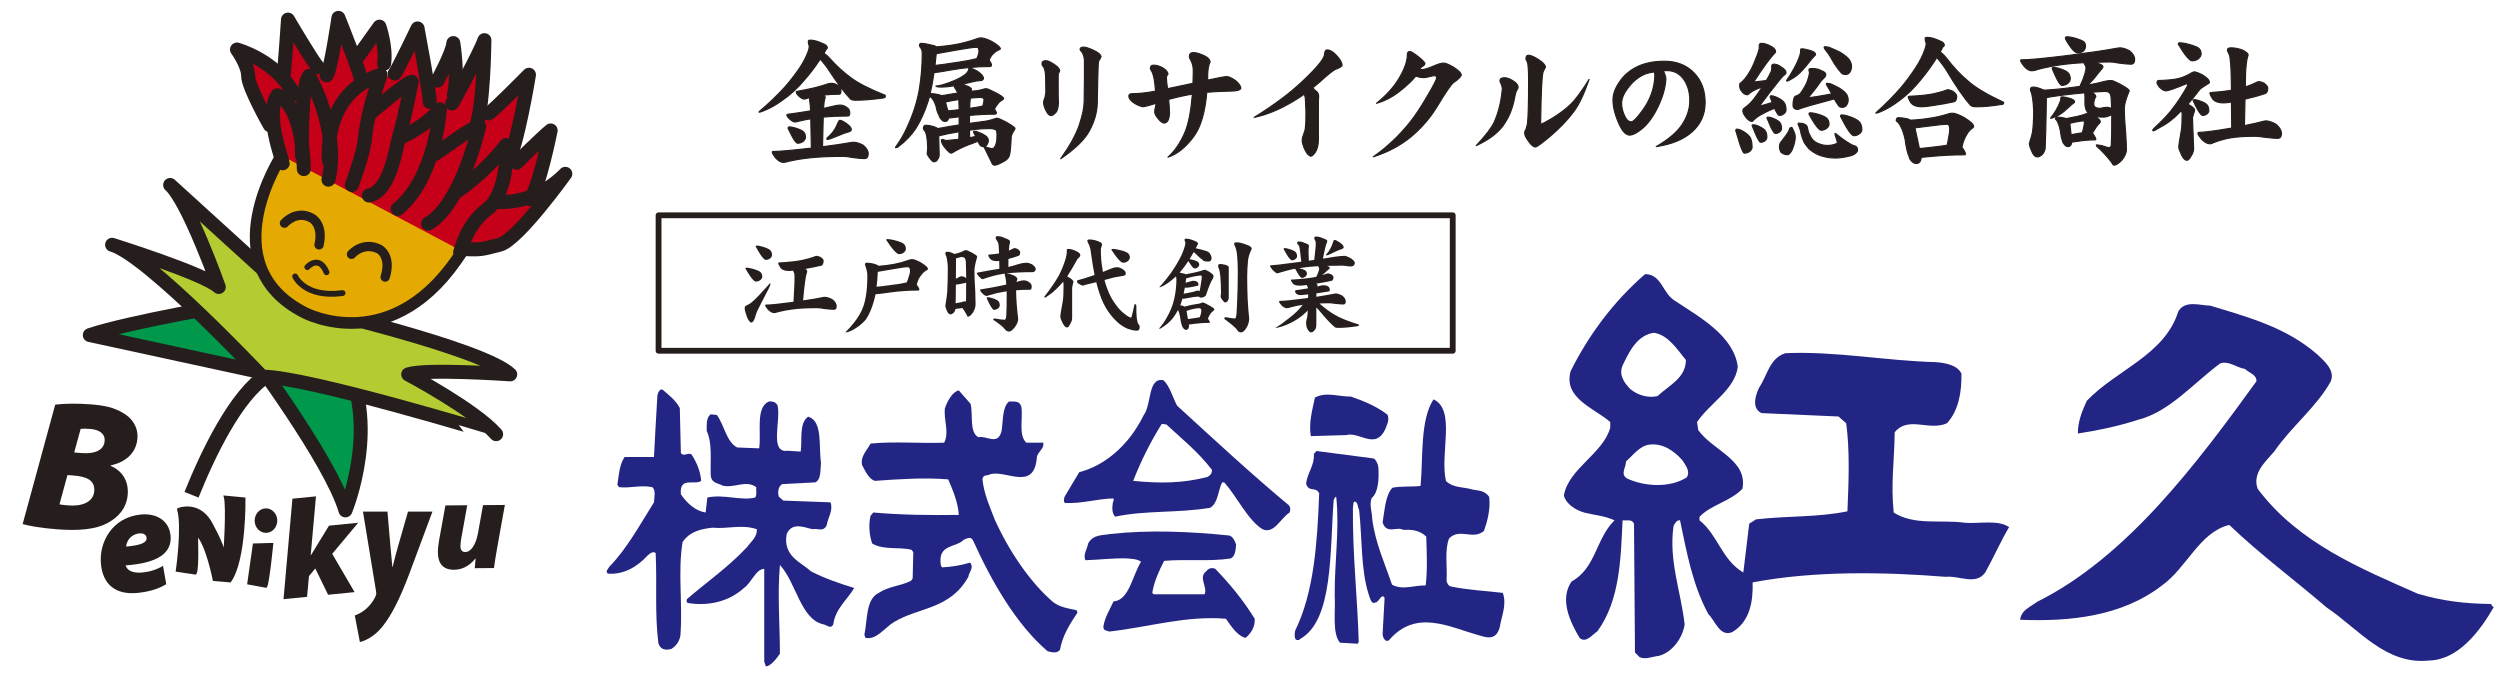
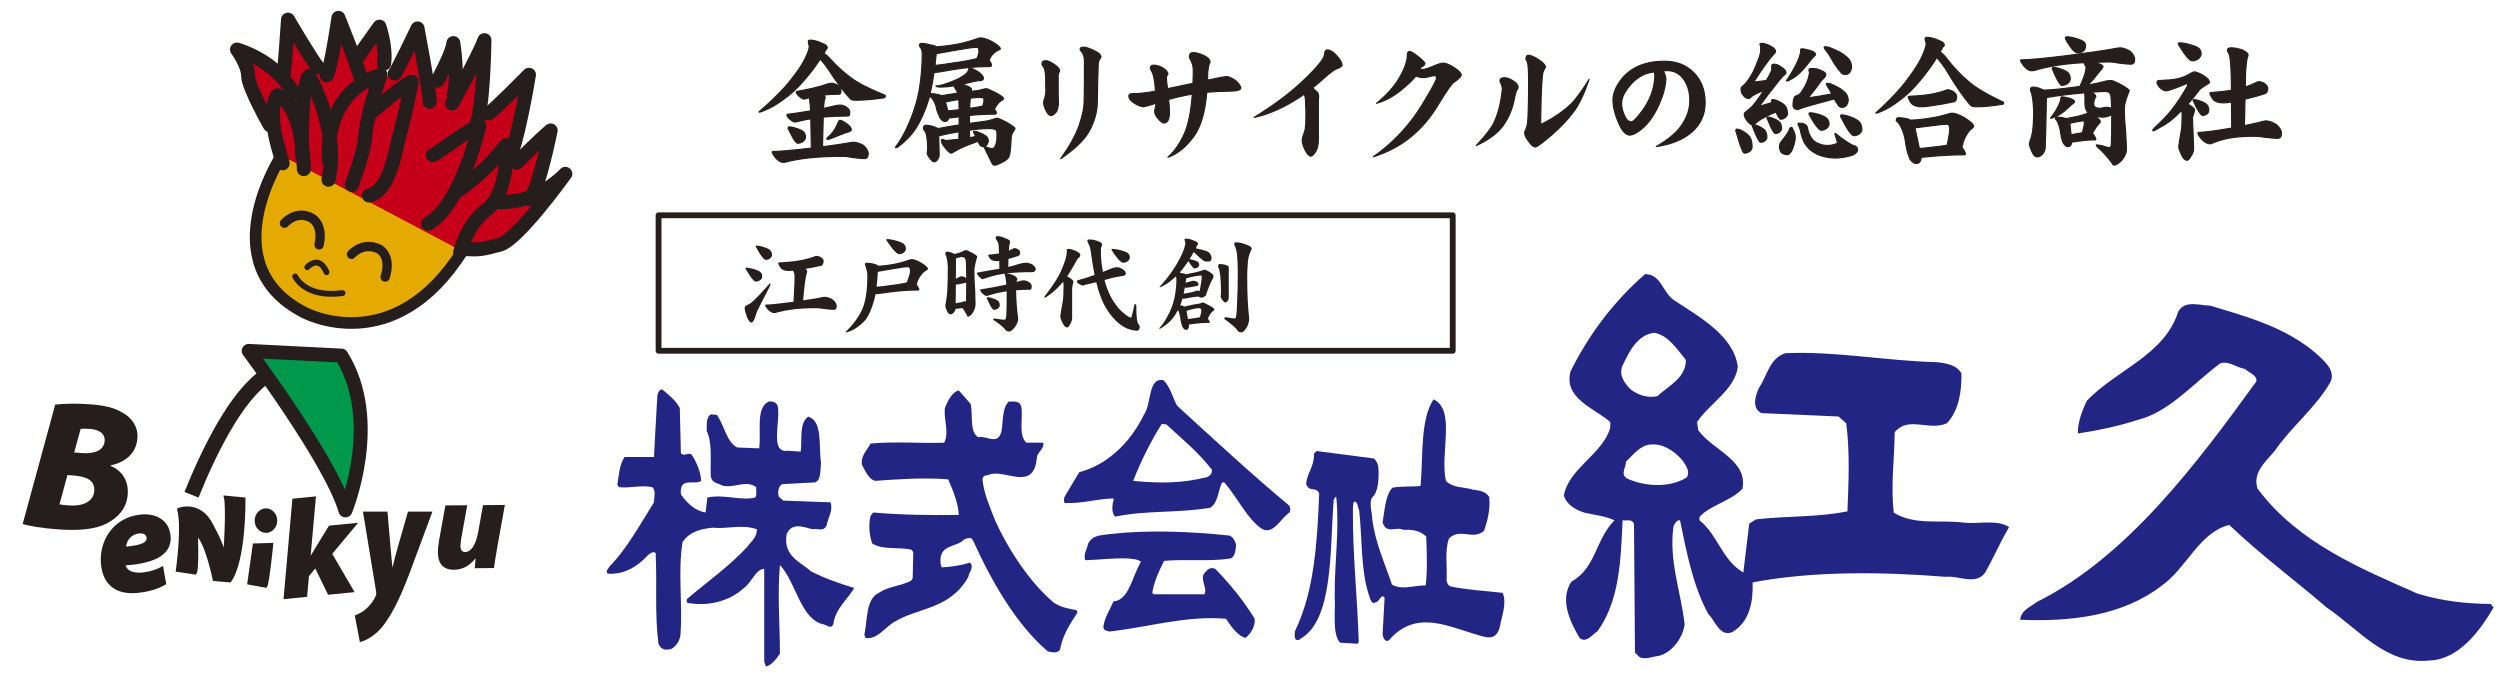
<svg xmlns="http://www.w3.org/2000/svg" version="1.1" id="_x3C_レイヤー_x3E_" x="0px" y="0px" width="487.559px" height="136.063px" viewBox="0 0 487.559 136.063" enable-background="new 0 0 487.559 136.063" xml:space="preserve">
  <rect x="-116.895" y="-116.241" fill="none" width="764" height="292" />
  <g>
    <rect x="128.436" y="41.988" fill="none" stroke="#251E1C" stroke-width="1.135" stroke-linecap="round" stroke-linejoin="round" stroke-miterlimit="10" width="154.88" height="26.419" />
    <g>
      <path fill="#232584" d="M132.577,79.571l0.21,8.794c0.63,0.805,1.38-0.25,2.101,0.296c0.899,1.397,1.707,3.131,1.861,5.119    c-1.29,0.93-4.293-0.931-3.962,2.622c1.38,1.988,2.971,3.256,4.829,3.547l0.33-2.916c3.181-0.718,6.569,0.68,9.328,0    c0.391-0.504,0.151-1.35,0.209-2.027c-2.04-1.479-4.228,0.254-6.572-0.296c-0.833-0.551-2.246-0.38-2.306-2.157    c-0.09-2.958,0.33-6.174-0.78-8.502c0-1.265-0.088-2.659,0.78-3.253l1.203,0.127c1.468,2.029,1.856,5.241,3.958,6.343l4.289,0.167    c0.45-3.129-0.75-7.91,1.861-9.132c0.535-0.044,1.346-0.044,1.736,0.805c0.662,2.916-1.647,9.34,1.979,8.796l2.521,0.165    c0.328-2.365-0.361-5.458,1.438-6.809c2.911,0.805,2.039,5.755,2.521,8.965c-0.151,1.439,0.059,3.302-1.11,3.849l-6.45,0.34    c-0.719,0.379-0.959,1.522-0.659,2.453l0.87,0.759l9.207,0.34c0.571,1.562-0.509,3.001-0.75,4.48    c-0.719,1.396-1.706,0.512-2.758,0.761c-1.5-0.296-3.957-1.52-5.041,0.936c-0.781,4.396,2.851,5.493,4.71,7.269    c2.731,1.4,5.578,2.372,8.46,3.258c-1.293,2.24-3.693,4.021-4.081,7.105c-0.482,0.974-1.26,0.124-1.861,0    c-4.497-0.887-5.371-8.199-8.548-11.588c-0.509,5.878,0,11.712,0,17.297c-0.749,1.097-1.768,2.367-2.729,2.494l-0.328-0.93    v-18.103c-1.591-0.041-2.552,2.794-3.958,3.724c-3.122,2.835-7.262,3.553-10.981,2.919c-0.24-0.169-0.24-0.51-0.122-0.762    c3.93-3.386,8.01-6.177,11.761-10.191c0.658-0.975,1.948-1.858,1.86-3.428c-3.034-1.014-5.58,0-8.67-0.296    c-2.129,0.255-4.317,0.637-5.819,2.796c-0.96,5.961,0.061,11.964-0.42,18.226c-0.208,1.269-0.96,2.152-1.768,2.62    c-0.932,0.252-2.041,0.296-2.521-1.056c-0.75-5.968-0.24-11.462-0.538-17.639c-0.42-0.423-1.111,0.042-1.56,0.468    c-2.13,2.323-4.77,3.763-7.77,3.55c-0.568-0.465,0.121-0.972,0.328-1.397c3.391-3.464,5.852-8.033,8.673-12.513    c0.03-0.886,0.42-2.37-0.332-2.96c-2.309-0.467-4.261,0.254-6.48,0l-0.33-0.467c0.301-1.898,0.389-3.93,1.41-5.411h5.732    c0.207-4.358,0.42-7.53,0.657-11.883c0.061-0.678,0.601-1.733,1.2-1.104C130.507,77.12,131.737,78.007,132.577,79.571z" />
      <path fill="#232584" d="M189.293,78.768c0.511,2.157-0.298,5.538,1.533,6.51c1.5-0.421,3.808,1.738,4.499-1.227    c0.33-2.027,0.118-4.565,1.438-5.748c0.869,0.081,1.95-0.296,2.402,0.93c0.418,2.159-0.63,5.582,0.989,7.1    c1.108,0,2.341,0,3.298,0c0.272,1.146-1.049,1.736-1.231,2.796c-0.507,6.938-6.203,2.282-9.293,3.425    c-0.302,0.296-1.202-0.125-1.323,0.931c0.302,2.918,1.44,5.332,2.402,7.863c2.79,6.177,6.958,12.312,11.429,16.116    c1.349,0.967,2.907,1.227,4.498,1.52l0.208,0.466c-1.469,2.242-2.938,4.484-3.417,7.271c-0.599,0.805-1.65,0.465-2.401,0.301    c-6.059-5.161-10.886-13.492-14.576-21.656c-0.453-0.847-1.26-0.294-1.77-0.127c-1.5,1.654-5.127,0.761-4.5,4.949l0.209,0.463    c1.773-0.083,3.752-0.379,5.489-0.93c0.87,0.93-0.21,1.862-0.33,2.791c-3.6,6.389-9.656,5.878-14.484,8.798    c-1.833,1.098-3.419,3.55-5.579,3.087l-0.209-0.592c0.626-2.916,0.236-6.978,2.846-8.204c1.952-1.271,4.231-1.313,6.241-2.325    l0.332-0.463l0.118-5.119l-0.332-0.468c-2.488-0.632-5.397,0.13-7.677-1.227c-0.599-1.687-0.721-3.721-0.33-5.41l0.54-0.639    c5.188,0.47,11.065,0.553,16.675,0.47c-0.149-2.453-1.139-4.778-2.068-6.935c-4.768-0.38-9.598-0.042-14.278,0.296    c-1.138-0.296-1.857-1.819-2.52-3.087c-0.358-1.735,0.988-2.874,1.651-4.186c4.648-0.466,9.806,0,14.367-0.174    c1.02-2.027-0.09-4.309,0.12-6.637c0.45-1.438,1.526-3.337,2.728-3.555L189.293,78.768z" />
      <g>
-         <path fill="#232584" d="M270.556,80.843c0.248,0.351,0.248,1.157,0.082,1.601c-1.887,6.071-5.269,1.607-8.099,2.408l-6.903,0.203     c-0.443-2.611,0.334-5.213,0.804-7.516c2.218-1.204,4.686-0.151,7.015-0.201C265.867,78.188,268.312,79.145,270.556,80.843z" />
        <path fill="#232584" d="M282.008,93.824c1.523,1.404,3.435,1.102,5.182,1.653c1,0.2,2.437,0.151,3.244,1.457     c0.25,2.402-0.334,4.65-1.026,6.614c-2.218,1.854-4.658-0.653-6.794,1.448c-0.917,2.204-0.329,5.517-0.499,8.27     c0.112,0.598,0.472,1.051,0.803,1.103c3.327,0.699,6.767,0.85,10.15,1.25c0.86,2.156-0.251,4.657-0.613,6.817     c-0.773,2.655-2.771,1.805-4.072,1.454c-5.743-1.607-12.175-5.161-17.442,0.899c-0.496,0.551-1.194-0.047-1.302-1.103l0.39-7.11     c-0.641-1.007-1.11,1-1.801,0.902c-0.78,0.501-1.027-0.805-1.331-1.657c-1.526-4.766-1.225-10.875-1.831-16.286     c-0.254-0.548-0.254-1.456-0.694-1.65c-0.525-0.354-0.444,0.748-0.525,1.25c-0.082,9.022,0.911,17.69,1.135,26.054l-0.224,0.356     l-3.437-0.206c-1.553-1.802-0.832-6.211-1.022-9.167c-0.058-6.513,0.969-12.927,0.3-19.239c-0.249-0.203-0.327,0.397-0.498,0.545     c-0.773,10.122-0.053,23.603-6.6,27.162c-0.167,0.352-0.469,0.102-0.692,0.148c-0.443-0.297-0.328-1.3-0.222-1.799     c3.69-7.574,4.299-16.991,4.686-26.762c-0.665-1.454-1.939-0.102-2.552-1.854c0.196-2.158,1.639-3.458,1.524-5.86l0.502-0.557     l11.177,1.456c0.39,0.252,0.774,0.949,0.883,1.651c0.167,2.46-0.025,5.016-1.302,6.066c-0.498,1.302,0.081,2.704,0.108,4.059     c0.615,4.76,2.441,8.621,3.857,12.828c2.052,1.151,4.379,0.099,6.574,0.15c0.356-2.953,0.216-6.469,0.106-9.521     c-1.302-1.253-2.855-1.401-4.464-1.303c-1.302-0.757-3.242,0.954-4.048-1.454c0.415-2.402,0.556-5.364,1.916-6.768     c1.664-0.349,3.8-0.148,5.488-0.349c0.525-5.41-0.142-12.776,2.523-16.889C284.025,79.943,280.729,88.611,282.008,93.824z" />
      </g>
      <path fill="#232584" d="M251.382,98.561c-7.375-6.133-14.666-12.902-21.832-19.453c-0.873-1.652-1.41-3.807-2.643-4.95    c-3.087-0.636-2.278,4.652-3.839,6.767c-2.937,6.005-7.677,9.893-12.598,11.166l-2.846,4.777    c-0.121,0.338-0.269,1.013,0.089,1.224c3.297,0.169,6.359-0.845,9.448-0.886c-0.033,0.21,0.088,0.592-0.122,0.761    c-0.148,0.886-0.238,2.154,0.453,2.791c5.968-1.269,12.354-0.674,18.533-1.736c1.532-0.93,1.502-3.302,2.313-4.947h0.417    c2.551,2.879,4.621,7.401,7.47,9.134c2.25,1.019,3.507-2.156,5.279-3.258C251.683,99.445,251.716,99.021,251.382,98.561z     M235.487,93.016c-4.951,1.271-9.298,1.271-14.489,0.764c1.532-3.935,3.45-7.739,5.581-11.123l0.9,0.128    c3,2.788,6.181,5.329,8.876,8.837C236.418,92.428,235.907,92.761,235.487,93.016z" />
      <path fill="#232584" d="M239.745,104.439c0.662,0.21,1.051,0.926,1.321,1.731c-0.062,1.102-0.209,2.411-1.08,2.746    c-4.199,0.637-8.699,0.086-12.957,0.466c-0.988,1.946-1.921,3.934-2.31,6.218l0.239,0.299h9.958    c0.66-1.439-1.292-3.259,0.33-4.487c0.451-0.632,1.17-0.762,1.771-0.466c2.7,2.794,5.427,6.05,7.678,9.729    c0.12,1.647-0.84,2.96-1.771,3.721c-1.528-0.301-2.818-2.242-3.839-3.721c-7.771-0.674-15.327,1.689-22.797,2.494    c-0.417-0.254-1.049-0.043-1.111-0.93c0.274-1.86,1.262-3.34,1.983-4.948c3.06-0.213,3.689-5.077,5.369-7.738    c-0.752-0.551-1.768-0.551-2.52-0.637c-2.849-0.127-5.43,0.255-8.34,0.341c-0.479-1.102,0.361-2.157,0.542-3.259    c0.99-1.814,2.759-1.56,4.289-1.855C224.119,103.293,232.337,103.675,239.745,104.439z" />
    </g>
    <g>
      <path fill="#232584" d="M451.921,69.114c1.391,1.325,3.494,3.073,2.647,5.242c-2.71,4.944-7.833,8.979-11.021,13.677    c-1.691,1.988-4.338,4.22-3.257,7.286c7.886,10.546,20.07,15.551,31.269,20.486c4.761,1.388,8.98,1.929,14.334,1.988    c-0.122,0.296,0.311,0.422,0.419,0.665c-2.578,4.457-6.801,10.233-12.58,10.358c-8.433,0.903-13.675-6.082-20.001-10.358    c-6.455-5.545-12.719-10.124-18.979-16.087c-5.849,1.447-8.252,8.374-13.196,11.868c-7.646,5.901-17.825,7.049-27.587,6.627    c0.24-1.926,1.991-2.473,3.311-3.495c17.594-8.739,31.39-27.289,42.78-43.014c0.06-1.319-1.451-1.623-2.238-2.407    c-1.632-0.241-3.129-1.632-4.816-1.088c-5.302,3.913-9.884,9.461-16.081,11.024c-3.738,1.204-7.652,2.051-11.688,2.654    c-0.059-2.169,0.841-4.46,1.744-6.386c5.842-6.088,15.185-8.917,17.832-17.406c1.318-2.295,4.279-1.147,6.204-1.147    C438.372,61.829,445.839,63.82,451.921,69.114z" />
      <path fill="#232584" d="M383.195,101.949c-4.648-0.663-9.769,0.603-13.872-1.984c-0.597-5.486,0.128-10.18,0.188-15.666    c2.641-3.25,6.633-0.185,10.184-1.747c2.288-2.473,2.891-6.085,2.835-9.702c-0.848-1.744-3.376-2.106-5.063-2.229    c-9.649-0.241-19.401-2.166-29.277-1.744c-3.133,1.022-3.501,4.339-5.07,6.626c-0.723,1.447-1.625,4.094,0.422,5.063l15.01,0.66    l1.507,1.325c0.718,5.423,0.478,11.327,0.233,17.169c-5.957,1.203-11.449,0.844-17.821,1.566l-1.329,0.84l-1.153,9.524    c-4.214-2.472-4.929-7.295-8.542-10.18v-0.669c2.166-2.344,6.017-3.007,8.37-5.483c1.088-5.601-5.789-7.467-8.624-11.442    l-0.228-1.573c2.463-3.669,7.397-6.319,7.945-10.776c-0.785-6.086-7.589-9.758-12.115-12.778    c-2.641-1.503-2.641-5.242-5.957-5.297c-6.326,5.482-11.09,12.049-14.521,18.913c-1.497,5.308,4.638,7.233,7.721,9.939v1.088    c-1.396,5.12-8.14,7.955-9.047,13.256c0.488,1.74,2.351,2.829,3.982,3.316c1.981,0.481,4.088,0.659,5.895,1.506    c-3.672,3.613-3.616,9.333-8.373,11.927c-2.403,3.492-0.29,7.89,1.572,11.021c1.26,1.085,2.473-0.666,3.484-1.325    c4.401-6.086,4.53-14.159,4.893-21.623c0.781,0.115,1.81-0.306,2.226,0.656l0.188,25.121l0.894,0.91    c1.21,0.534,2.473-0.125,3.738-0.244c2.65-0.666,4.697-3.554,5.054-6.145c-0.712-6.386-3.135-12.409-2.166-19.161    c0.191-0.481,0.659-1.263,1.266-1.137c1.325,6.32,2.473,12.705,5.535,18.307c1.325,1.266,2.239,4.52,4.646,3.494    c3.376-1.984,4.098-5.842,3.979-9.695c11.987-2.284,25.661-2.047,37.648-1.085c2.591-0.303,5.848,1.747,7.714-0.841    c1.622-2.897,2.95-5.97,4.652-8.858C389.63,101.287,385.836,102.193,383.195,101.949z M316.441,71.283    c1.263-2.647,2.829-5.957,6.142-6.382c2.822,0.478,4.45,3.191,6.204,5.301c0,3.495-3.197,4.879-5.538,7.048    c-1.873,0.422-3.805-0.178-5.248-1.325C316.738,74.663,315.66,73.097,316.441,71.283z M328.965,93.095    c-3.31,2.103-8.191,1.806-11.62,0.237c-1.45-0.84-0.185-2.225-0.244-3.31c1.328-1.206,2.713-3.131,4.642-3.313    c2.41-0.3,4.632,1.078,6.383,3.076C328.731,90.744,329.688,91.895,328.965,93.095z" />
    </g>
    <g>
      <path fill="#251E1C" stroke="#251E1C" stroke-width="0.227" stroke-linecap="round" stroke-linejoin="round" stroke-miterlimit="10" d="    M158.043,7.831c0.654,0,1.444,0.217,2.37,0.653c0.618,0.201,0.927,0.482,0.927,0.845c0,0.127-0.064,0.218-0.19,0.272    c-0.127,0.182-0.282,0.445-0.463,0.79c0.381,0.236,0.753,0.563,1.117,0.981c1.38,1.525,2.723,2.76,4.031,3.704    c1.362,1.072,3.632,2.243,6.81,3.514v0.3c0,0.126-0.209,0.208-0.626,0.245c-1.926,0.271-3.632,0.408-5.122,0.408    c-0.509,0-0.845-0.072-1.008-0.217c-1.163-1.199-2.643-3.178-4.44-5.939c-0.327-0.49-0.763-1.044-1.308-1.662    c-0.054-0.072-0.118-0.136-0.191-0.19c-0.925,1.435-1.933,2.77-3.023,4.005c-1.343,1.616-2.778,2.941-4.304,3.977    c-1.252,0.926-2.469,1.616-3.65,2.071c-0.472,0.199-0.78,0.299-0.925,0.299v-0.109c1.889-1.598,3.541-3.178,4.958-4.741    c0.98-1.107,1.907-2.288,2.778-3.541c0.799-1.162,1.408-2.314,1.826-3.459c0.145-0.417,0.217-0.763,0.217-1.035    c-0.126-0.326-0.19-0.644-0.19-0.953C157.635,7.903,157.771,7.831,158.043,7.831z M162.211,16.248    c0.381,0,0.791,0.146,1.226,0.436c0.381,0.254,0.572,0.6,0.572,1.036c0,0.436-0.108,0.654-0.327,0.654    c-1.09,0-2.125,0.054-3.105,0.163c0.235,0.163,0.354,0.318,0.354,0.463c0,0.091-0.027,0.191-0.083,0.299    c-0.108,0.327-0.19,0.944-0.245,1.852c0.763-0.163,1.544-0.344,2.343-0.544c0.345-0.072,0.663-0.11,0.953-0.11    c0.381,0,0.79,0.146,1.226,0.437c0.399,0.253,0.6,0.608,0.6,1.062c0,0.418-0.109,0.626-0.327,0.626    c-1.708,0-3.324,0.073-4.849,0.218l-0.137,5.775c2.343-0.291,4.232-0.572,5.667-0.845c0.163-0.018,0.29-0.026,0.381-0.026    c0.545,0,1.18,0.199,1.906,0.598c0.636,0.545,0.954,1.09,0.954,1.635c0,0.635-0.246,0.953-0.736,0.953    c-0.454,0-1.244-0.073-2.37-0.218c-0.69-0.146-1.28-0.217-1.771-0.217c-2.687,0-4.884,0.1-6.591,0.299    c-1.435,0.145-2.842,0.381-4.222,0.708c-0.291,0.11-0.591,0.164-0.899,0.164c-0.436,0-0.926-0.292-1.471-0.872    c-0.437-0.581-0.654-0.962-0.654-1.144c0-0.073,0.072-0.108,0.217-0.108c1.126,0,3.505-0.208,7.137-0.627    c0.091-0.018,0.182-0.027,0.272-0.027l-0.108-5.72c-0.727,0.108-1.499,0.264-2.315,0.463c-0.381,0.108-0.626,0.163-0.736,0.163    c-0.291,0-0.644-0.19-1.062-0.572c-0.364-0.327-0.545-0.6-0.545-0.817c0-0.072,0.037-0.109,0.11-0.109    c1.688-0.218,3.195-0.445,4.521-0.682c-0.037-0.708-0.1-1.38-0.19-2.016c0-0.181-0.027-0.362-0.082-0.544    c-0.163,0.037-0.317,0.082-0.462,0.136c-0.255,0.091-0.418,0.136-0.491,0.136c-0.272,0-0.626-0.19-1.062-0.572    c-0.346-0.327-0.518-0.6-0.518-0.818c0-0.072,0.037-0.108,0.108-0.108c1.271-0.236,2.388-0.463,3.351-0.681    c0.908-0.218,1.843-0.491,2.805-0.818C161.793,16.275,162.012,16.248,162.211,16.248z M153.904,24.746    c0.253,0,0.544,0.045,0.871,0.137c0.799,0.201,1.406,0.445,1.825,0.736c0.326,0.272,0.49,0.654,0.49,1.144    c0,0.272-0.154,0.544-0.463,0.817c-0.345,0.236-0.69,0.354-1.035,0.354c-0.146,0-0.299-0.11-0.463-0.327    c-0.308-0.363-0.754-1.152-1.334-2.37c-0.072-0.127-0.109-0.218-0.109-0.272C153.722,24.819,153.794,24.746,153.904,24.746z     M163.792,23.466c0.271,0,0.726,0.227,1.361,0.682c0.582,0.417,0.872,0.799,0.872,1.144c0,0.163-0.155,0.299-0.463,0.409    c-0.563,0.145-1.198,0.373-1.907,0.681c-1.271,0.544-2.043,0.817-2.315,0.817c-0.054,0-0.082-0.036-0.082-0.109    c0-0.108,0.028-0.182,0.082-0.218c0.508-0.417,0.935-0.88,1.28-1.389c0.291-0.399,0.59-0.981,0.899-1.744    C163.61,23.557,163.7,23.466,163.792,23.466z" />
      <path fill="#251E1C" stroke="#251E1C" stroke-width="0.227" stroke-linecap="round" stroke-linejoin="round" stroke-miterlimit="10" d="    M191.359,7.394c0.436,0,1.116,0.228,2.043,0.682c1.125,0.654,1.688,1.135,1.688,1.443c0,0.073-0.081,0.136-0.245,0.19    c-0.436,0.182-0.763,0.392-0.979,0.627c-0.437,0.345-0.755,0.808-0.955,1.389c0.309,0.473,0.463,0.808,0.463,1.008    c-0.054,0.164-0.173,0.246-0.354,0.246c-2.506,0-4.995,0.217-7.464,0.653c-1.617,0.292-2.751,0.473-3.405,0.545    c-0.218,1.525-0.472,2.905-0.763,4.14c0.055-0.035,0.118-0.054,0.191-0.054c0.436,0,0.962,0.073,1.579,0.218    c0.164,0.055,0.3,0.109,0.409,0.163c0.436-0.018,0.763-0.063,0.981-0.136c0.798-0.126,1.543-0.245,2.233-0.354    c-0.127-0.345-0.272-0.618-0.436-0.817c-0.164-0.236-0.264-0.437-0.3-0.6c-0.926,0.163-1.707,0.245-2.342,0.245    c-0.781,0-1.171-0.072-1.171-0.217h0.299c0.671-0.109,1.334-0.29,1.988-0.545c1.271-0.436,2.298-0.917,3.078-1.443    c0.491-0.309,0.827-0.672,1.009-1.091c0.018-0.289,0.054-0.436,0.108-0.436c0.308,0,0.862,0.227,1.662,0.682    c0.745,0.526,1.117,0.971,1.117,1.334c0,0.236-0.155,0.381-0.463,0.436c-0.6,0.037-1.144,0.119-1.635,0.245    c-0.708,0.182-1.38,0.346-2.015,0.491c0.181,0.054,0.354,0.117,0.518,0.19c0.834,0.271,1.252,0.536,1.252,0.789    c-0.018,0.11-0.026,0.237-0.026,0.381c0.181-0.018,0.354-0.035,0.518-0.054c0.653-0.036,1.343-0.172,2.069-0.408    c0.164-0.018,0.3-0.028,0.409-0.028c0.126,0,0.708,0.255,1.743,0.763c1.036,0.545,1.553,0.926,1.553,1.144    c0,0.092-0.073,0.182-0.218,0.273c-0.399,0.218-0.691,0.463-0.872,0.736c-0.236,0.271-0.463,0.617-0.682,1.035    c0.255,0.381,0.381,0.653,0.381,0.817c-0.054,0.127-0.154,0.191-0.299,0.191c-1.652,0-3.305,0.082-4.958,0.245    c0,0.49,0,1.008,0,1.553c0.873-0.126,1.798-0.254,2.779-0.381c0.618-0.054,1.389-0.245,2.315-0.572    c0.055-0.037,0.146-0.054,0.273-0.054c0.235,0,0.854,0.263,1.852,0.79c1.107,0.636,1.662,1.045,1.662,1.226    c0,0.054-0.019,0.11-0.054,0.164c-0.4,0.563-0.626,1.035-0.682,1.417c-0.091,2.143-0.228,3.414-0.408,3.813    c-0.182,0.437-0.591,0.808-1.226,1.117c-0.763,0.418-1.28,0.626-1.553,0.626c-0.272,0-0.454-0.119-0.545-0.354    c-0.417-0.873-0.88-1.817-1.389-2.833l-0.19-0.327c0-0.072,0.027-0.109,0.082-0.109c0.799,0.272,1.298,0.408,1.497,0.408    c0.146,0,0.282-0.072,0.409-0.217c0.218-0.218,0.39-0.7,0.518-1.444c0.018-0.345,0.028-0.726,0.028-1.144    c0-0.436-0.064-0.717-0.191-0.845c-0.309-0.182-0.736-0.272-1.28-0.272c-1.018,0-2.035,0.064-3.052,0.191    c-0.291,0.054-0.572,0.101-0.845,0.136c0.018,0.454,0.028,0.936,0.028,1.444c0.146-0.018,0.273-0.037,0.381-0.055    c0.345-0.091,0.617-0.145,0.817-0.164c-0.108-0.254-0.19-0.418-0.245-0.49c-0.127-0.2-0.19-0.345-0.19-0.436    c0-0.073,0.037-0.11,0.108-0.11c0.109,0,0.263,0.019,0.463,0.054c0.364,0.146,0.745,0.301,1.144,0.463    c0.491,0.255,0.808,0.481,0.953,0.682c0.145,0.2,0.218,0.408,0.218,0.626c0,0.254-0.091,0.526-0.272,0.817    c-0.163,0.236-0.39,0.354-0.681,0.354c-0.363,0-0.617-0.145-0.763-0.437c-0.073-0.109-0.182-0.308-0.327-0.599    c-0.509,0.217-1.063,0.427-1.662,0.626c-1.308,0.509-2.408,1.044-3.296,1.607c-0.091,0.054-0.173,0.082-0.245,0.082    c-0.255,0-0.69-0.4-1.308-1.199c-0.4-0.508-0.6-0.925-0.6-1.252c0-0.146,0.073-0.218,0.218-0.218c0.126,0,0.336,0.073,0.626,0.218    c0.164,0,0.636-0.045,1.417-0.136c0.381-0.037,0.763-0.072,1.144-0.109c0.019-0.526,0.028-1.018,0.028-1.471    c-1.562,0.254-2.833,0.508-3.814,0.763c-0.055,0.018-0.1,0.037-0.137,0.054l0.082,3.65c0,0.364-0.1,0.663-0.299,0.899    c-0.145,0.327-0.4,0.49-0.762,0.49c-0.164,0-0.455-0.282-0.873-0.845c-0.271-0.399-0.408-0.644-0.408-0.735l0.108-1.063    c-0.036-1.924-0.245-3.078-0.626-3.459c-0.146-0.181-0.218-0.308-0.218-0.381c0-0.436,0.173-0.654,0.518-0.654    c0.327,0,0.79,0.082,1.389,0.246c0.4,0.108,0.682,0.245,0.845,0.408c0.236-0.018,0.472-0.054,0.708-0.108    c0.981-0.2,2.153-0.399,3.515-0.6c0-0.562,0-1.09,0-1.58c-0.926,0.127-1.607,0.208-2.043,0.245    c-0.109,0.436-0.336,0.654-0.681,0.654c-0.31,0-0.582-0.154-0.817-0.463c-0.236-0.291-0.355-0.526-0.355-0.708    c-0.254-0.362-0.463-0.981-0.626-1.852c-0.164-0.526-0.364-0.944-0.6-1.253c-0.163-0.29-0.381-0.49-0.654-0.599    c-0.072,0.291-0.154,0.572-0.245,0.845c-0.672,2.106-1.48,3.904-2.424,5.394c-0.854,1.307-2.007,2.506-3.459,3.595    c-0.127,0.109-0.29,0.163-0.491,0.163v-0.108c0.909-1.235,1.652-2.515,2.234-3.841c1.125-2.379,1.916-4.804,2.37-7.273    c0.399-2.361,0.598-4.722,0.598-7.083c0-0.544-0.091-0.917-0.271-1.117c-0.182-0.235-0.272-0.399-0.272-0.49    c0-0.29,0.108-0.436,0.327-0.436c0.49,0,1.189,0.119,2.097,0.354c0.399,0.056,0.682,0.164,0.845,0.327    c1.507-0.108,2.878-0.281,4.113-0.518c1.198-0.235,2.397-0.562,3.596-0.98C190.677,7.476,191.032,7.394,191.359,7.394z     M182.587,10.473c-0.073,0.799-0.154,1.562-0.245,2.288c0.944-0.091,2.143-0.254,3.596-0.49c1.87-0.255,3.395-0.536,4.577-0.844    c0.072-0.164,0.146-0.345,0.217-0.545c0.127-0.345,0.191-0.618,0.191-0.817c0-0.563-0.137-0.845-0.408-0.845    c-0.654,0-2.034,0.191-4.141,0.572C184.612,10.119,183.35,10.346,182.587,10.473z M184.848,21.614    c0.6-0.036,1.334-0.108,2.207-0.217c-0.019-0.818-0.036-1.48-0.055-1.989c-0.854,0.127-1.725,0.292-2.615,0.491L184.848,21.614z     M189.234,19.136c-0.055,0.526-0.101,1.189-0.136,1.988c0.999-0.127,1.852-0.272,2.561-0.436c0.037-0.091,0.063-0.192,0.082-0.3    c0.108-0.308,0.163-0.626,0.163-0.953c0-0.273-0.219-0.418-0.654-0.436C190.723,18.999,190.051,19.044,189.234,19.136z" />
      <path fill="#251E1C" stroke="#251E1C" stroke-width="0.227" stroke-linecap="round" stroke-linejoin="round" stroke-miterlimit="10" d="    M206.667,13.796c-0.054,0.182-0.145,0.364-0.271,0.544c-0.019,0.073-0.028,0.272-0.028,0.6v2.315c0,1.289,0.018,2.233,0.054,2.833    c-0.036,0.726-0.163,1.289-0.381,1.689c-0.418,0.508-0.771,0.763-1.062,0.763c-0.292,0-0.582-0.255-0.872-0.763    c-0.381-0.69-0.572-1.281-0.572-1.771c0-0.273,0.091-0.617,0.273-1.035c0.108-0.562,0.163-0.935,0.163-1.116    c-0.018-0.236-0.037-1.244-0.054-3.024c-0.037-0.726-0.145-1.28-0.327-1.662c-0.253-0.29-0.381-0.526-0.381-0.708    c0-0.418,0.245-0.627,0.736-0.627c0.399,0,0.953,0.246,1.661,0.736C206.277,13.006,206.63,13.415,206.667,13.796z M214.731,11.045    c-0.091,0.271-0.219,0.509-0.381,0.708c-0.127,0.2-0.191,0.626-0.191,1.28c-0.054,1.471-0.108,3.823-0.164,7.055    c-0.037,1.798-0.554,3.613-1.552,5.448c-0.926,1.707-2.789,3.514-5.585,5.421c1.761-2.47,2.969-4.659,3.623-6.565    c0.635-1.925,0.953-3.441,0.953-4.549c0-0.726,0.009-1.507,0.028-2.343c0.018-0.889,0.027-1.397,0.027-1.525v-4.087    c0-0.562-0.135-1.107-0.408-1.634c-0.291-0.308-0.436-0.526-0.436-0.654c0-0.272,0.235-0.409,0.708-0.409    c0.362,0,0.962,0.191,1.798,0.573C214.113,10.183,214.64,10.608,214.731,11.045z" />
      <path fill="#251E1C" stroke="#251E1C" stroke-width="0.227" stroke-linecap="round" stroke-linejoin="round" stroke-miterlimit="10" d="    M241.999,17.174c-0.054,0.4-0.827,0.6-2.315,0.6c-1.381,0.018-2.824,0.091-4.332,0.218c-0.327,3.867-1.163,6.728-2.506,8.58    c-1.579,2.143-3.269,3.505-5.066,4.085c1.326-1.18,2.433-2.805,3.323-4.875c0.69-1.67,1.171-4.149,1.444-7.437    c-0.327,0.054-0.808,0.145-1.444,0.273c-0.835,0.163-1.898,0.417-3.187,0.762c0.091,0.944,0.146,1.834,0.163,2.669    c-0.037,0.745-0.163,1.271-0.381,1.581c-0.163,0.199-0.381,0.327-0.653,0.381c-0.4-0.054-0.835-0.399-1.308-1.035    c-0.364-0.436-0.545-0.854-0.545-1.253c0-0.126,0.018-0.281,0.054-0.462c0.073-0.182,0.145-0.554,0.218-1.117    c-1.252,0.4-2.088,0.626-2.506,0.681c-0.527-0.072-1.107-0.308-1.744-0.708c-0.708-0.453-1.062-0.925-1.062-1.417    c0-0.289,0.245-0.436,0.735-0.436c1.254,0,2.742-0.163,4.468-0.49c-0.127-1.852-0.346-3.087-0.654-3.705    c-0.236-0.382-0.354-0.627-0.354-0.736c0-0.418,0.209-0.626,0.627-0.626c0.544,0,1.116,0.163,1.716,0.49    c0.689,0.381,1.053,0.808,1.089,1.28c-0.199,0.201-0.299,0.436-0.299,0.708c0,0.455,0.072,1.154,0.217,2.098    c0.054,0,0.154-0.019,0.301-0.055c1.887-0.381,3.44-0.708,4.657-0.98c0.054-1.471,0.072-2.37,0.054-2.697    c-0.018-0.636-0.173-1.226-0.462-1.771c-0.201-0.345-0.301-0.581-0.301-0.708c0-0.544,0.264-0.817,0.791-0.817    c0.563,0,1.298,0.218,2.207,0.654c0.616,0.31,0.971,0.691,1.062,1.144c-0.327,0.618-0.49,1.607-0.49,2.97c0,0.091,0,0.19,0,0.299    c0,0.146,0,0.245,0,0.299c2.088-0.453,3.332-0.68,3.732-0.68c0.399,0,0.989,0.272,1.77,0.817    C241.617,16.302,241.944,16.774,241.999,17.174z" />
      <path fill="#251E1C" stroke="#251E1C" stroke-width="0.227" stroke-linecap="round" stroke-linejoin="round" stroke-miterlimit="10" d="    M261.747,12.707c-0.054,0.253-0.49,0.526-1.308,0.817c-0.454,0.2-1.489,1.035-3.105,2.506c-0.309,0.236-0.745,0.6-1.308,1.089    c0.236,0.31,0.436,0.518,0.6,0.626c0.327,0.182,0.507,0.509,0.544,0.981c-0.037,0.364-0.054,0.999-0.054,1.906v6.539    c0,1.107-0.209,1.961-0.626,2.561c-0.327,0.436-0.6,0.681-0.818,0.735c-0.399-0.054-0.789-0.472-1.17-1.252    c-0.364-0.78-0.545-1.408-0.545-1.88c0-0.272,0.091-0.644,0.273-1.117c0.182-0.49,0.29-0.844,0.327-1.062    c0.109-0.854,0.154-1.979,0.137-3.377c0-0.327-0.019-0.699-0.055-1.117c-0.019-0.399-0.027-0.671-0.027-0.817    c0-0.491-0.073-0.99-0.219-1.499c-0.635,0.455-1.38,0.936-2.233,1.444c-2.651,1.58-5.175,2.615-7.572,3.104    c3.759-2.324,6.828-4.603,9.207-6.836c2.96-2.761,4.467-4.577,4.521-5.449c0.018-0.581,0.199-0.871,0.545-0.871    c0.526,0,1.116,0.354,1.77,1.062C261.32,11.526,261.693,12.162,261.747,12.707z" />
      <path fill="#251E1C" stroke="#251E1C" stroke-width="0.227" stroke-linecap="round" stroke-linejoin="round" stroke-miterlimit="10" d="    M284.982,14.641c-0.108,0.363-0.59,0.834-1.442,1.417c-0.455,0.291-1.499,1.789-3.133,4.495c-1.381,2.324-3.114,4.358-5.203,6.102    c-2.089,1.725-4.55,3.033-7.382,3.923c2.633-1.834,4.993-4.05,7.082-6.647c1.145-1.434,2.307-3.187,3.486-5.257    c1.162-1.962,1.762-3.124,1.798-3.487c-0.054-0.29-0.19-0.436-0.408-0.436c-0.2,0-0.536,0.064-1.008,0.191    c-0.455,0.127-0.809,0.19-1.063,0.19c-0.563,0-1.099-0.1-1.606-0.299c-0.582,0.763-1.535,1.679-2.861,2.751    c-1.507,1.235-3.104,2.088-4.794,2.561c1.853-1.489,3.278-3.042,4.276-4.657c1.163-1.908,1.744-3.515,1.744-4.822    c0-0.418,0.164-0.627,0.489-0.627c0.236,0,0.781,0.337,1.635,1.009c0.835,0.671,1.271,1.116,1.309,1.334    c-0.037,0.254-0.255,0.472-0.654,0.654c-0.055,0.037-0.182,0.208-0.381,0.518c0.091,0.018,0.217,0.027,0.381,0.027    c0.581-0.036,1.344-0.263,2.288-0.681c0.927-0.399,1.58-0.6,1.962-0.6c0.398,0,1.035,0.255,1.906,0.763    C284.438,13.714,284.965,14.241,284.982,14.641z" />
      <path fill="#251E1C" stroke="#251E1C" stroke-width="0.227" stroke-linecap="round" stroke-linejoin="round" stroke-miterlimit="10" d="    M296.07,16.983c0,0.146-0.064,0.318-0.19,0.518c-0.146,0.073-0.326,0.672-0.546,1.798c-0.381,2.017-1.152,3.805-2.314,5.367    c-1.091,1.417-2.798,2.66-5.122,3.732c1.871-1.999,3.042-3.533,3.516-4.604c0.854-1.906,1.378-4.094,1.58-6.565    c-0.073-0.399-0.155-0.698-0.246-0.899c-0.146-0.181-0.217-0.372-0.217-0.572c0-0.399,0.29-0.599,0.871-0.599    c0.489,0,1.044,0.199,1.66,0.599C295.697,16.138,296.034,16.547,296.07,16.983z M309.907,15.486    c-0.979,2.851-1.979,4.948-2.995,6.292c-1.144,1.562-2.662,3.15-4.549,4.766c-1.598,1.345-2.561,2.053-2.888,2.125    c-0.417,0-0.872-0.371-1.361-1.116c-0.51-0.654-0.763-1.189-0.763-1.607c0-0.273,0.08-0.509,0.244-0.708    c0.055-0.127,0.155-0.491,0.299-1.089c0.146-1.345,0.22-4.113,0.22-8.309c0-2.071-0.082-3.332-0.246-3.787    c-0.182-0.254-0.272-0.436-0.272-0.545c0-0.49,0.155-0.735,0.463-0.735c0.454,0,1.117,0.282,1.988,0.845    c0.854,0.544,1.309,1.035,1.361,1.471c-0.053,0.109-0.171,0.327-0.353,0.654c-0.164,0.271-0.272,0.925-0.328,1.96    c-0.144,1.925-0.234,4.768-0.272,8.526c0.363-0.089,1.091-0.462,2.179-1.116c1.49-0.908,2.733-1.843,3.733-2.806    C307.294,19.398,308.474,17.791,309.907,15.486z" />
      <path fill="#251E1C" stroke="#251E1C" stroke-width="0.227" stroke-linecap="round" stroke-linejoin="round" stroke-miterlimit="10" d="    M332.543,20.007c0,2.27-0.833,4.159-2.505,5.666c-1.671,1.508-4.015,2.479-7.027,2.915c2.433-1.417,4.121-2.861,5.065-4.332    c0.963-1.471,1.454-2.987,1.473-4.549c0.018-1.544-0.319-2.87-1.009-3.977c-0.836-1.308-1.971-1.962-3.405-1.962    c-0.108,0-0.244,0-0.408,0s-0.272,0-0.328,0c0.255,0.563,0.419,1.081,0.492,1.553c-0.073,1.58-0.527,3.288-1.363,5.121    c-0.871,1.908-1.871,3.378-2.997,4.414c-1.053,0.944-1.959,1.443-2.722,1.498c-0.728-0.054-1.382-0.717-1.962-1.988    c-0.854-1.816-1.281-3.441-1.281-4.876c0-1.09,0.398-2.225,1.199-3.405c0.871-1.343,2.07-2.378,3.596-3.104    c1.452-0.69,3.205-1.035,5.258-1.035c2.341,0,4.25,0.745,5.72,2.233C331.81,15.666,332.543,17.609,332.543,20.007z     M322.738,14.777c0-0.182-0.037-0.437-0.108-0.764c-0.709,0.11-1.264,0.237-1.663,0.381c-1.325,0.509-2.478,1.426-3.458,2.752    c-0.836,1.072-1.255,2.08-1.255,3.024c0,0.908,0.255,1.834,0.763,2.778c0.311,0.545,0.683,0.818,1.117,0.818    c0.364,0,1.035-0.663,2.016-1.989C321.785,19.635,322.647,17.301,322.738,14.777z" />
-       <path fill="#251E1C" stroke="#251E1C" stroke-width="0.227" stroke-linecap="round" stroke-linejoin="round" stroke-miterlimit="10" d="    M338.729,25.183c0.234,0,0.508,0.072,0.815,0.217c0.745,0.363,1.308,0.79,1.689,1.28c0.311,0.454,0.463,1.126,0.463,2.016    c0,0.272-0.144,0.544-0.435,0.817c-0.346,0.236-0.691,0.354-1.035,0.354c-0.146,0-0.281-0.164-0.41-0.491    c-0.29-0.562-0.689-1.752-1.197-3.568c-0.072-0.182-0.108-0.318-0.108-0.409C338.547,25.255,338.619,25.183,338.729,25.183z     M343.523,8.457c0.543,0,1.144,0.182,1.798,0.544c0.634,0.309,0.953,0.664,0.953,1.063c0,0.127-0.082,0.255-0.246,0.381    c-0.962,1.053-2.226,2.788-3.786,5.203c-0.056,0.109-0.118,0.227-0.19,0.354l2.425-0.299c0.361-0.581,0.689-1.189,0.979-1.824    c0.056-0.127,0.082-0.472,0.082-1.035c0-0.218,0.145-0.327,0.435-0.327c0.473,0,0.944,0.191,1.417,0.572    c0.618,0.345,0.927,0.717,0.927,1.116c0,0.092-0.073,0.201-0.218,0.327c-0.381,0.292-0.771,0.699-1.17,1.226    c-1.255,1.563-2.525,3.214-3.815,4.958c0.817-0.218,1.653-0.463,2.507-0.735c-0.091-0.236-0.182-0.481-0.272-0.736    c-0.091-0.163-0.138-0.282-0.138-0.354c0.038-0.145,0.111-0.218,0.22-0.218c0.217,0,0.481,0.064,0.789,0.19    c0.728,0.291,1.271,0.626,1.634,1.008c0.311,0.363,0.464,0.89,0.464,1.581c0,0.253-0.136,0.499-0.408,0.735    c-0.29,0.218-0.581,0.327-0.871,0.327c-0.146,0-0.291-0.136-0.437-0.409c-0.146-0.217-0.317-0.544-0.517-0.98    c-0.51,0.182-1.091,0.436-1.745,0.763c-0.889,0.436-1.534,0.827-1.933,1.171c-0.182,0.146-0.337,0.282-0.464,0.408    c-0.108,0.146-0.19,0.218-0.246,0.218c-0.363,0-0.763-0.263-1.196-0.791c-0.401-0.544-0.602-0.953-0.602-1.226    c0-0.217,0.038-0.363,0.109-0.436c0.782-0.617,1.243-1.007,1.39-1.171c0.527-0.544,1.29-1.58,2.288-3.104    c-1.288,0.418-2.232,0.925-2.834,1.525c-0.489,0-0.88-0.227-1.17-0.682c-0.272-0.271-0.408-0.653-0.408-1.144    c0-0.163,0.026-0.299,0.08-0.408c0.636-0.4,1.325-1.253,2.07-2.562c0.363-0.635,0.827-1.716,1.39-3.241    c0.183-0.581,0.273-0.917,0.273-1.008V8.893C343.087,8.603,343.23,8.457,343.523,8.457z M341.916,24.338    c0.199,0,0.443,0.045,0.733,0.136c0.654,0.254,1.162,0.554,1.525,0.899c0.272,0.327,0.41,0.789,0.41,1.389    c0,0.236-0.119,0.463-0.354,0.681c-0.272,0.2-0.545,0.3-0.818,0.3c-0.144,0-0.281-0.127-0.407-0.381    c-0.291-0.418-0.689-1.289-1.199-2.616c-0.071-0.145-0.109-0.253-0.109-0.327C341.734,24.365,341.806,24.338,341.916,24.338z     M344.803,22.84c0.199,0,0.437,0.045,0.709,0.136c0.672,0.236,1.18,0.509,1.525,0.817c0.272,0.291,0.407,0.718,0.407,1.28    c0,0.218-0.117,0.436-0.354,0.654c-0.272,0.201-0.543,0.299-0.815,0.299c-0.129,0-0.264-0.108-0.41-0.326    c-0.29-0.4-0.681-1.226-1.171-2.479c-0.072-0.126-0.108-0.218-0.108-0.272C344.603,22.876,344.676,22.84,344.803,22.84z     M349.378,24.856c0.11,0,0.202,0.118,0.272,0.354c0.311,0.6,0.464,1.081,0.464,1.444c0,0.653-0.136,1.334-0.408,2.043    c-0.146,0.49-0.346,0.871-0.599,1.144c-0.164,0.219-0.328,0.327-0.492,0.327c-0.543,0-0.988-0.182-1.335-0.545    c-0.161-0.345-0.243-0.689-0.243-1.034c0-0.236,0.062-0.491,0.19-0.764c1.07-1.324,1.651-2.179,1.742-2.56    C349.025,24.992,349.16,24.856,349.378,24.856z M351.504,9.519c0.182,0,0.663,0.101,1.443,0.3    c0.744,0.217,1.117,0.481,1.117,0.789c0,0.127-0.064,0.228-0.191,0.3c-0.325,0.31-0.697,0.745-1.117,1.307    c-0.815,1.054-1.58,1.88-2.287,2.479c-0.399,0.327-0.909,0.645-1.525,0.953c-0.164,0.109-0.311,0.163-0.437,0.163    c-0.054,0-0.082-0.036-0.082-0.109c0.492-0.689,0.953-1.434,1.39-2.233c0.563-0.999,0.971-1.915,1.226-2.751    c0.091-0.218,0.136-0.581,0.136-1.089C351.176,9.556,351.286,9.519,351.504,9.519z M353.41,13.361    c0.728,0,1.316,0.135,1.771,0.408c0.599,0.218,0.897,0.472,0.897,0.763c0,0.218-0.117,0.446-0.353,0.682    c-0.272,0.236-0.51,0.49-0.709,0.763c-0.637,0.944-1.435,1.979-2.396,3.105c1.162-0.145,2.695-0.4,4.603-0.764    c-0.326-0.671-0.563-1.098-0.708-1.28c-0.217-0.308-0.328-0.544-0.328-0.708c0-0.054,0.038-0.081,0.111-0.081    c0.144,0,0.37,0.027,0.681,0.081c0.563,0.236,1.135,0.518,1.716,0.845c0.727,0.454,1.208,0.872,1.443,1.253    c0.199,0.345,0.299,0.717,0.299,1.116c0,0.309-0.108,0.636-0.326,0.981c-0.199,0.272-0.48,0.409-0.844,0.409    c-0.399,0-0.681-0.182-0.845-0.545c-0.164-0.2-0.399-0.572-0.708-1.116c-0.055,0.018-0.102,0.037-0.137,0.054    c-3.851,1.017-6.156,1.688-6.919,2.015c-0.654,0-0.979-0.28-0.979-0.845c0-0.471,0.044-0.843,0.135-1.116    c0.073-0.472,0.281-0.708,0.628-0.708c0.179-0.091,0.334-0.182,0.463-0.273c0.162-0.091,0.391-0.381,0.681-0.871    c0.272-0.399,0.525-0.862,0.763-1.39c0.182-0.436,0.325-0.889,0.435-1.361c0.073-0.309,0.11-0.537,0.11-0.682    c-0.073-0.146-0.11-0.317-0.11-0.518C352.783,13.433,352.993,13.361,353.41,13.361z M350.768,24.011    c0.927,0,1.49,0.245,1.689,0.735c0.145,0.782,0.317,1.327,0.517,1.635c0.182,0.418,0.41,0.753,0.683,1.007    c0.326,0.31,0.716,0.537,1.171,0.682c0.489,0.2,1.018,0.299,1.58,0.299c0.616,0,1.197-0.117,1.742-0.354    c0.109,0,0.164-0.126,0.164-0.381l-0.437-1.389v-0.219c0.091,0,0.173,0.037,0.246,0.11c0.836,0.708,1.752,1.362,2.751,1.961    c0.235,0.146,0.455,0.245,0.654,0.3c0.49,0.091,0.736,0.362,0.736,0.817c0,0.217-0.082,0.399-0.246,0.544    c-0.235,0.255-0.546,0.446-0.927,0.572c-1.18,0.327-2.253,0.491-3.215,0.491c-0.672,0-1.308-0.073-1.906-0.218    c-0.581-0.127-1.108-0.299-1.581-0.518c-0.616-0.309-1.152-0.671-1.606-1.089c-0.326-0.363-0.625-0.753-0.898-1.172    c-0.255-0.507-0.463-1.08-0.627-1.716c-0.071-0.581-0.272-1.207-0.599-1.88C350.659,24.083,350.694,24.011,350.768,24.011z     M353.002,21.995c0.273,0,0.607,0.045,1.007,0.137c0.927,0.218,1.636,0.49,2.126,0.817c0.381,0.292,0.572,0.718,0.572,1.28    c0,0.273-0.155,0.537-0.464,0.791c-0.346,0.255-0.681,0.381-1.009,0.381c-0.199,0-0.398-0.118-0.599-0.354    c-0.416-0.4-0.99-1.254-1.716-2.561c-0.091-0.127-0.137-0.228-0.137-0.3C352.803,22.06,352.874,21.995,353.002,21.995z     M355.862,9.111c0.182,0,0.463,0.037,0.845,0.108c0.707,0.291,1.434,0.617,2.179,0.981c0.909,0.563,1.517,1.072,1.824,1.525    c0.255,0.4,0.382,0.836,0.382,1.308c0,0.327-0.108,0.681-0.326,1.062c-0.217,0.291-0.501,0.436-0.845,0.436    c-0.454,0-0.78-0.172-0.979-0.518c-0.255-0.254-0.646-0.771-1.173-1.552c-0.745-1.326-1.253-2.134-1.525-2.425    c-0.325-0.381-0.489-0.654-0.489-0.817C355.754,9.148,355.789,9.111,355.862,9.111z M359.158,22.404    c0.309,0,0.672,0.063,1.089,0.19c0.981,0.291,1.727,0.636,2.234,1.036c0.417,0.381,0.627,0.935,0.627,1.661    c0,0.273-0.155,0.536-0.463,0.791c-0.346,0.254-0.691,0.381-1.035,0.381c-0.22,0-0.437-0.146-0.654-0.437    c-0.454-0.471-1.072-1.488-1.854-3.05c-0.108-0.164-0.161-0.281-0.161-0.354C358.977,22.477,359.05,22.404,359.158,22.404z" />
+       <path fill="#251E1C" stroke="#251E1C" stroke-width="0.227" stroke-linecap="round" stroke-linejoin="round" stroke-miterlimit="10" d="    M338.729,25.183c0.234,0,0.508,0.072,0.815,0.217c0.745,0.363,1.308,0.79,1.689,1.28c0.311,0.454,0.463,1.126,0.463,2.016    c0,0.272-0.144,0.544-0.435,0.817c-0.346,0.236-0.691,0.354-1.035,0.354c-0.146,0-0.281-0.164-0.41-0.491    c-0.29-0.562-0.689-1.752-1.197-3.568c-0.072-0.182-0.108-0.318-0.108-0.409C338.547,25.255,338.619,25.183,338.729,25.183z     M343.523,8.457c0.543,0,1.144,0.182,1.798,0.544c0.634,0.309,0.953,0.664,0.953,1.063c0,0.127-0.082,0.255-0.246,0.381    c-0.962,1.053-2.226,2.788-3.786,5.203c-0.056,0.109-0.118,0.227-0.19,0.354l2.425-0.299c0.361-0.581,0.689-1.189,0.979-1.824    c0.056-0.127,0.082-0.472,0.082-1.035c0-0.218,0.145-0.327,0.435-0.327c0.473,0,0.944,0.191,1.417,0.572    c0.618,0.345,0.927,0.717,0.927,1.116c0,0.092-0.073,0.201-0.218,0.327c-0.381,0.292-0.771,0.699-1.17,1.226    c-1.255,1.563-2.525,3.214-3.815,4.958c0.817-0.218,1.653-0.463,2.507-0.735c-0.091-0.163-0.138-0.282-0.138-0.354c0.038-0.145,0.111-0.218,0.22-0.218c0.217,0,0.481,0.064,0.789,0.19    c0.728,0.291,1.271,0.626,1.634,1.008c0.311,0.363,0.464,0.89,0.464,1.581c0,0.253-0.136,0.499-0.408,0.735    c-0.29,0.218-0.581,0.327-0.871,0.327c-0.146,0-0.291-0.136-0.437-0.409c-0.146-0.217-0.317-0.544-0.517-0.98    c-0.51,0.182-1.091,0.436-1.745,0.763c-0.889,0.436-1.534,0.827-1.933,1.171c-0.182,0.146-0.337,0.282-0.464,0.408    c-0.108,0.146-0.19,0.218-0.246,0.218c-0.363,0-0.763-0.263-1.196-0.791c-0.401-0.544-0.602-0.953-0.602-1.226    c0-0.217,0.038-0.363,0.109-0.436c0.782-0.617,1.243-1.007,1.39-1.171c0.527-0.544,1.29-1.58,2.288-3.104    c-1.288,0.418-2.232,0.925-2.834,1.525c-0.489,0-0.88-0.227-1.17-0.682c-0.272-0.271-0.408-0.653-0.408-1.144    c0-0.163,0.026-0.299,0.08-0.408c0.636-0.4,1.325-1.253,2.07-2.562c0.363-0.635,0.827-1.716,1.39-3.241    c0.183-0.581,0.273-0.917,0.273-1.008V8.893C343.087,8.603,343.23,8.457,343.523,8.457z M341.916,24.338    c0.199,0,0.443,0.045,0.733,0.136c0.654,0.254,1.162,0.554,1.525,0.899c0.272,0.327,0.41,0.789,0.41,1.389    c0,0.236-0.119,0.463-0.354,0.681c-0.272,0.2-0.545,0.3-0.818,0.3c-0.144,0-0.281-0.127-0.407-0.381    c-0.291-0.418-0.689-1.289-1.199-2.616c-0.071-0.145-0.109-0.253-0.109-0.327C341.734,24.365,341.806,24.338,341.916,24.338z     M344.803,22.84c0.199,0,0.437,0.045,0.709,0.136c0.672,0.236,1.18,0.509,1.525,0.817c0.272,0.291,0.407,0.718,0.407,1.28    c0,0.218-0.117,0.436-0.354,0.654c-0.272,0.201-0.543,0.299-0.815,0.299c-0.129,0-0.264-0.108-0.41-0.326    c-0.29-0.4-0.681-1.226-1.171-2.479c-0.072-0.126-0.108-0.218-0.108-0.272C344.603,22.876,344.676,22.84,344.803,22.84z     M349.378,24.856c0.11,0,0.202,0.118,0.272,0.354c0.311,0.6,0.464,1.081,0.464,1.444c0,0.653-0.136,1.334-0.408,2.043    c-0.146,0.49-0.346,0.871-0.599,1.144c-0.164,0.219-0.328,0.327-0.492,0.327c-0.543,0-0.988-0.182-1.335-0.545    c-0.161-0.345-0.243-0.689-0.243-1.034c0-0.236,0.062-0.491,0.19-0.764c1.07-1.324,1.651-2.179,1.742-2.56    C349.025,24.992,349.16,24.856,349.378,24.856z M351.504,9.519c0.182,0,0.663,0.101,1.443,0.3    c0.744,0.217,1.117,0.481,1.117,0.789c0,0.127-0.064,0.228-0.191,0.3c-0.325,0.31-0.697,0.745-1.117,1.307    c-0.815,1.054-1.58,1.88-2.287,2.479c-0.399,0.327-0.909,0.645-1.525,0.953c-0.164,0.109-0.311,0.163-0.437,0.163    c-0.054,0-0.082-0.036-0.082-0.109c0.492-0.689,0.953-1.434,1.39-2.233c0.563-0.999,0.971-1.915,1.226-2.751    c0.091-0.218,0.136-0.581,0.136-1.089C351.176,9.556,351.286,9.519,351.504,9.519z M353.41,13.361    c0.728,0,1.316,0.135,1.771,0.408c0.599,0.218,0.897,0.472,0.897,0.763c0,0.218-0.117,0.446-0.353,0.682    c-0.272,0.236-0.51,0.49-0.709,0.763c-0.637,0.944-1.435,1.979-2.396,3.105c1.162-0.145,2.695-0.4,4.603-0.764    c-0.326-0.671-0.563-1.098-0.708-1.28c-0.217-0.308-0.328-0.544-0.328-0.708c0-0.054,0.038-0.081,0.111-0.081    c0.144,0,0.37,0.027,0.681,0.081c0.563,0.236,1.135,0.518,1.716,0.845c0.727,0.454,1.208,0.872,1.443,1.253    c0.199,0.345,0.299,0.717,0.299,1.116c0,0.309-0.108,0.636-0.326,0.981c-0.199,0.272-0.48,0.409-0.844,0.409    c-0.399,0-0.681-0.182-0.845-0.545c-0.164-0.2-0.399-0.572-0.708-1.116c-0.055,0.018-0.102,0.037-0.137,0.054    c-3.851,1.017-6.156,1.688-6.919,2.015c-0.654,0-0.979-0.28-0.979-0.845c0-0.471,0.044-0.843,0.135-1.116    c0.073-0.472,0.281-0.708,0.628-0.708c0.179-0.091,0.334-0.182,0.463-0.273c0.162-0.091,0.391-0.381,0.681-0.871    c0.272-0.399,0.525-0.862,0.763-1.39c0.182-0.436,0.325-0.889,0.435-1.361c0.073-0.309,0.11-0.537,0.11-0.682    c-0.073-0.146-0.11-0.317-0.11-0.518C352.783,13.433,352.993,13.361,353.41,13.361z M350.768,24.011    c0.927,0,1.49,0.245,1.689,0.735c0.145,0.782,0.317,1.327,0.517,1.635c0.182,0.418,0.41,0.753,0.683,1.007    c0.326,0.31,0.716,0.537,1.171,0.682c0.489,0.2,1.018,0.299,1.58,0.299c0.616,0,1.197-0.117,1.742-0.354    c0.109,0,0.164-0.126,0.164-0.381l-0.437-1.389v-0.219c0.091,0,0.173,0.037,0.246,0.11c0.836,0.708,1.752,1.362,2.751,1.961    c0.235,0.146,0.455,0.245,0.654,0.3c0.49,0.091,0.736,0.362,0.736,0.817c0,0.217-0.082,0.399-0.246,0.544    c-0.235,0.255-0.546,0.446-0.927,0.572c-1.18,0.327-2.253,0.491-3.215,0.491c-0.672,0-1.308-0.073-1.906-0.218    c-0.581-0.127-1.108-0.299-1.581-0.518c-0.616-0.309-1.152-0.671-1.606-1.089c-0.326-0.363-0.625-0.753-0.898-1.172    c-0.255-0.507-0.463-1.08-0.627-1.716c-0.071-0.581-0.272-1.207-0.599-1.88C350.659,24.083,350.694,24.011,350.768,24.011z     M353.002,21.995c0.273,0,0.607,0.045,1.007,0.137c0.927,0.218,1.636,0.49,2.126,0.817c0.381,0.292,0.572,0.718,0.572,1.28    c0,0.273-0.155,0.537-0.464,0.791c-0.346,0.255-0.681,0.381-1.009,0.381c-0.199,0-0.398-0.118-0.599-0.354    c-0.416-0.4-0.99-1.254-1.716-2.561c-0.091-0.127-0.137-0.228-0.137-0.3C352.803,22.06,352.874,21.995,353.002,21.995z     M355.862,9.111c0.182,0,0.463,0.037,0.845,0.108c0.707,0.291,1.434,0.617,2.179,0.981c0.909,0.563,1.517,1.072,1.824,1.525    c0.255,0.4,0.382,0.836,0.382,1.308c0,0.327-0.108,0.681-0.326,1.062c-0.217,0.291-0.501,0.436-0.845,0.436    c-0.454,0-0.78-0.172-0.979-0.518c-0.255-0.254-0.646-0.771-1.173-1.552c-0.745-1.326-1.253-2.134-1.525-2.425    c-0.325-0.381-0.489-0.654-0.489-0.817C355.754,9.148,355.789,9.111,355.862,9.111z M359.158,22.404    c0.309,0,0.672,0.063,1.089,0.19c0.981,0.291,1.727,0.636,2.234,1.036c0.417,0.381,0.627,0.935,0.627,1.661    c0,0.273-0.155,0.536-0.463,0.791c-0.346,0.254-0.691,0.381-1.035,0.381c-0.22,0-0.437-0.146-0.654-0.437    c-0.454-0.471-1.072-1.488-1.854-3.05c-0.108-0.164-0.161-0.281-0.161-0.354C358.977,22.477,359.05,22.404,359.158,22.404z" />
      <path fill="#251E1C" stroke="#251E1C" stroke-width="0.227" stroke-linecap="round" stroke-linejoin="round" stroke-miterlimit="10" d="    M375.855,7.286c0.654,0,1.445,0.218,2.37,0.654c0.636,0.218,0.955,0.5,0.955,0.845c0,0.145-0.073,0.245-0.22,0.299    c-0.144,0.218-0.316,0.537-0.517,0.953c-0.037,0.037-0.063,0.064-0.082,0.082c0.417,0.291,0.827,0.69,1.227,1.198    c1.416,1.834,2.807,3.315,4.167,4.44c1.417,1.29,3.749,2.688,7.001,4.195v0.218c0,0.126-0.182,0.199-0.545,0.217    c-1.798,0.29-3.388,0.436-4.767,0.436c-0.545,0-0.918-0.09-1.117-0.271c-1.29-1.417-2.915-3.778-4.877-7.083    c-0.381-0.563-0.871-1.217-1.47-1.962c-0.091-0.108-0.173-0.208-0.246-0.299c-0.927,1.49-1.924,2.879-2.995,4.168    c-1.346,1.707-2.779,3.114-4.305,4.222c-1.253,0.963-2.47,1.689-3.651,2.18c-0.472,0.2-0.78,0.299-0.924,0.299v-0.082    c1.889-1.689,3.549-3.368,4.983-5.039c0.964-1.163,1.879-2.406,2.751-3.732c0.817-1.235,1.428-2.452,1.826-3.65    c0.164-0.454,0.244-0.827,0.244-1.117c-0.145-0.308-0.218-0.626-0.218-0.953C375.447,7.359,375.585,7.286,375.855,7.286z     M370.218,22.949c0.525,0,1.145,0.082,1.852,0.246c0.199,0.072,0.372,0.154,0.519,0.245c1.487-0.073,2.842-0.218,4.059-0.437    c1.054-0.163,2.106-0.408,3.159-0.735c0.346-0.126,0.663-0.191,0.953-0.191c0.49,0,1.253,0.282,2.288,0.845    c1.234,0.763,1.854,1.334,1.854,1.716c0,0.127-0.082,0.245-0.246,0.354c-0.452,0.326-0.798,0.708-1.035,1.144    c-0.435,0.635-0.771,1.489-1.007,2.561c0.473,0.654,0.707,1.116,0.707,1.389c-0.053,0.073-0.152,0.11-0.299,0.11    c-1.998,0-3.986,0.09-5.966,0.271c-1.035,0.11-1.824,0.182-2.37,0.218c-0.073,0.799-0.39,1.198-0.953,1.198    c-0.363,0-0.689-0.173-0.979-0.518c-0.272-0.308-0.41-0.563-0.41-0.763c-0.326-0.671-0.599-1.833-0.815-3.487    c-0.22-0.998-0.492-1.798-0.818-2.396c-0.237-0.526-0.536-0.908-0.9-1.144C369.808,23.158,369.945,22.949,370.218,22.949z     M379.914,17.5c0.183,0,0.49,0.1,0.927,0.299c0.508,0.364,0.763,0.69,0.763,0.981c0,0.236-0.035,0.455-0.108,0.654    c-0.091,0.236-0.229,0.372-0.408,0.409c-1.308,0.291-2.671,0.536-4.088,0.735c-0.979,0.164-1.716,0.245-2.205,0.245    c-1.145,0-1.897-0.336-2.262-1.008c-0.255-0.436-0.381-0.745-0.381-0.925c0-0.073,0.064-0.11,0.19-0.11    c2.018-0.091,3.596-0.254,4.739-0.49c0.909-0.2,1.698-0.418,2.37-0.654C379.598,17.546,379.753,17.5,379.914,17.5z M374.33,28.969    c0.71-0.055,1.563-0.145,2.561-0.272c1.108-0.109,2.053-0.236,2.833-0.381c0.108-0.381,0.209-0.872,0.3-1.471    c0.146-0.691,0.219-1.244,0.219-1.662c0-0.636-0.182-0.955-0.545-0.955c-0.545,0-1.689,0.119-3.432,0.355    c-1.217,0.163-2.152,0.281-2.807,0.354L374.33,28.969z" />
      <path fill="#251E1C" stroke="#251E1C" stroke-width="0.227" stroke-linecap="round" stroke-linejoin="round" stroke-miterlimit="10" d="    M411.404,12.081c-1.07,0-2.079,0.018-3.023,0.054c0.255,0.054,0.499,0.126,0.735,0.217c0.672,0.201,1.009,0.427,1.009,0.682    c0,0.109-0.091,0.263-0.272,0.462c-0.363,0.437-0.646,0.772-0.845,1.008c-0.49,0.691-1.117,1.389-1.88,2.097    c1.162-0.199,2.361-0.463,3.596-0.79c0.382-0.072,0.719-0.109,1.009-0.109c0.253,0,0.862,0.255,1.824,0.763    c1.126,0.618,1.689,1.035,1.689,1.254c0,0.072-0.038,0.163-0.108,0.272c-0.563,1.416-0.845,2.442-0.845,3.078    c0,1.434,0.091,3.078,0.272,4.93c0.091,1.634,0.136,2.688,0.136,3.16c0,0.635-0.282,1.307-0.845,2.015    c-0.637,0.69-1.171,1.035-1.607,1.035c-0.091,0-0.255-0.208-0.49-0.626c-0.962-1.217-1.853-2.179-2.669-2.887    c-0.164-0.127-0.246-0.236-0.246-0.327v-0.108c0.255,0,0.628,0.054,1.117,0.163c0.763,0.255,1.208,0.381,1.335,0.381    c0.29,0,0.445-0.217,0.463-0.654c0.056-0.999,0.082-2.76,0.082-5.284c0-0.218,0-0.427,0-0.627c-0.073,0.11-0.164,0.19-0.272,0.246    c-0.508,0.236-0.971,0.354-1.39,0.354c-0.616,0-1.145-0.045-1.578-0.136c0.671,0.436,1.006,0.763,1.006,0.981    c-0.018,0.182-0.108,0.336-0.272,0.463c-0.272,0.236-0.698,0.844-1.279,1.824c0.053,0.054,0.108,0.11,0.164,0.164    c0.344,0.509,0.517,0.862,0.517,1.062c-0.018,0.054-0.064,0.082-0.135,0.082c-1.073,0-2.136,0.082-3.188,0.245    c-0.618,0.091-1.073,0.154-1.363,0.191c-0.091,0.582-0.335,0.872-0.733,0.872c-0.291,0-0.537-0.145-0.736-0.437    c-0.217-0.254-0.328-0.462-0.328-0.626c-0.182-0.417-0.335-1.126-0.461-2.125c-0.11-0.599-0.255-1.08-0.437-1.443    c-0.108-0.327-0.272-0.563-0.49-0.708c0-0.273,0.108-0.409,0.326-0.409c0.419,0,0.908,0.064,1.472,0.191    c0.091,0.036,0.182,0.073,0.272,0.108c0.635-0.126,1.396-0.28,2.288-0.462c0.672-0.164,1.271-0.345,1.798-0.545    c0.073-0.037,0.153-0.055,0.244-0.055c0.02,0,0.037,0.009,0.055,0.027c-0.472-0.454-0.707-1.099-0.707-1.933v-1.28    c0-0.291-0.011-0.491-0.028-0.6c-0.036-0.054-0.054-0.119-0.054-0.191c-2.815,0.254-5.141,0.536-6.974,0.845    c-0.164,0.037-0.317,0.072-0.464,0.109c-0.018,0.417-0.026,0.972-0.026,1.661c-0.056,3.578-0.128,6.338-0.22,8.281    c-0.053,0.363-0.234,0.736-0.543,1.117c-0.363,0.327-0.681,0.49-0.953,0.49c-0.472,0-0.855-0.399-1.144-1.198    c-0.293-0.635-0.437-1.126-0.437-1.471c0.018,0,0.035-0.063,0.055-0.19c0.309-0.873,0.499-1.553,0.572-2.043    c0.145-1.091,0.217-2.47,0.217-4.141c-0.091-1.962-0.281-3.223-0.571-3.786c-0.038-0.182-0.056-0.299-0.056-0.355    c0-0.289,0.173-0.436,0.519-0.436c0.525,0,1.153,0.173,1.88,0.518c0.108,0.019,0.209,0.045,0.3,0.082    c1.688-0.072,3.804-0.29,6.347-0.654c0.199-0.018,0.398-0.045,0.599-0.082c0.419-0.854,0.744-1.679,0.981-2.479    c0.145-0.509,0.218-0.917,0.218-1.226c0-0.109-0.138-0.39-0.408-0.845c0-0.037,0-0.063,0-0.082    c-1.346,0.073-2.534,0.173-3.569,0.3c-1.871,0.217-3.695,0.563-5.476,1.035c-0.398,0.163-0.8,0.245-1.199,0.245    c-0.435,0-0.917-0.291-1.442-0.873c-0.455-0.581-0.681-0.971-0.681-1.17c0-0.055,0.07-0.082,0.217-0.082    c1.398,0,4.314-0.272,8.745-0.817c4.303-0.545,7.626-1.035,9.97-1.472c0.199-0.036,0.343-0.054,0.437-0.054    c0.543,0,1.179,0.2,1.906,0.6c0.654,0.545,0.979,1.089,0.979,1.635c0,0.635-0.246,0.953-0.735,0.953    c-0.473,0-1.262-0.073-2.37-0.218C412.495,12.153,411.895,12.081,411.404,12.081z M402.251,18.891    c0.182,0,0.628,0.091,1.337,0.271c0.672,0.201,1.007,0.427,1.007,0.682c0,0.091-0.045,0.163-0.136,0.217    c-0.272,0.182-0.581,0.446-0.927,0.791c-0.689,0.654-1.325,1.163-1.906,1.525c-0.328,0.201-0.745,0.392-1.253,0.572    c-0.146,0.073-0.264,0.109-0.354,0.109h-0.108c0.361-0.472,0.707-0.972,1.035-1.499c0.399-0.672,0.689-1.28,0.871-1.826    c0.073-0.145,0.108-0.39,0.108-0.735C401.925,18.927,402.034,18.891,402.251,18.891z M400.453,13.143    c0.255,0,0.555,0.045,0.9,0.136c0.817,0.236,1.443,0.509,1.88,0.817c0.344,0.309,0.517,0.736,0.517,1.28    c0,0.309-0.162,0.608-0.49,0.899c-0.381,0.255-0.754,0.381-1.117,0.381c-0.145,0-0.3-0.118-0.463-0.354    c-0.326-0.417-0.771-1.298-1.335-2.642c-0.073-0.127-0.108-0.228-0.108-0.299C400.254,13.215,400.327,13.143,400.453,13.143z     M403.096,7.177c0.492,0,1.117,0.119,1.88,0.354c0.709,0.218,1.182,0.427,1.417,0.627c0.219,0.2,0.328,0.445,0.328,0.735    c0,0.927-0.528,1.389-1.581,1.389c-0.363,0-0.827-0.399-1.39-1.198c-0.637-0.889-0.953-1.452-0.953-1.689    C402.797,7.268,402.896,7.195,403.096,7.177z M403.914,26.272c0.308-0.037,0.653-0.1,1.035-0.19    c0.437-0.056,0.817-0.119,1.144-0.191c0.108-0.309,0.218-0.745,0.328-1.308c0.054-0.254,0.08-0.481,0.08-0.682    c0-0.217-0.063-0.326-0.19-0.326c-0.218,0-0.663,0.063-1.335,0.191c-0.363,0.054-0.798,0.154-1.308,0.299L403.914,26.272z     M407.782,17.992c0.056,0.037,0.117,0.063,0.19,0.081c0.508,0.218,0.763,0.491,0.763,0.818c-0.108,0.108-0.19,0.263-0.246,0.462    c-0.108,0.327-0.162,0.6-0.162,0.818c0,0.381,0.091,0.617,0.273,0.708c0.199,0.163,0.516,0.245,0.953,0.245    c0.144,0,0.343-0.037,0.598-0.11c0.309-0.054,0.555-0.081,0.736-0.081c0.473,0,0.78,0.117,0.927,0.354    c-0.02-0.889-0.056-1.679-0.111-2.37c-0.053-0.49-0.208-0.799-0.461-0.925c-0.146-0.11-0.41-0.164-0.791-0.164    c-0.255,0-0.599,0.019-1.035,0.054C408.853,17.918,408.308,17.955,407.782,17.992z" />
      <path fill="#251E1C" stroke="#251E1C" stroke-width="0.227" stroke-linecap="round" stroke-linejoin="round" stroke-miterlimit="10" d="    M427.913,14.014c0.29,0,0.815,0.19,1.578,0.573c0.927,0.563,1.39,1.044,1.39,1.443c0,0.145-0.117,0.264-0.354,0.355    c-0.906,0.544-1.452,0.944-1.634,1.198c-0.745,1.018-1.48,1.925-2.205,2.724c0.871,0.491,1.308,0.872,1.308,1.145    c0,0.145-0.064,0.381-0.19,0.708c-0.146,0.472-0.22,0.735-0.22,0.79l0.22,6.047c0,0.436-0.146,0.881-0.438,1.334    c-0.325,0.617-0.609,0.927-0.844,0.927c-0.49,0-0.954-0.6-1.391-1.798c-0.144-0.308-0.217-0.563-0.217-0.762    c0-0.364,0.155-1.399,0.463-3.106c0.127-0.562,0.19-1.588,0.19-3.078c0-0.345-0.026-0.671-0.082-0.981    c-0.108,0.11-0.226,0.219-0.354,0.327c-1.197,1.29-2.569,2.325-4.112,3.106c-0.563,0.363-0.936,0.544-1.117,0.544    c-0.035,0-0.064-0.035-0.082-0.108c0-0.055,0.1-0.191,0.3-0.408c1.416-1.308,2.489-2.415,3.214-3.324    c1.164-1.452,2.226-3.042,3.188-4.768c0.073-0.144,0.108-0.263,0.108-0.354c0-0.145-0.073-0.218-0.218-0.218    c-2.287,0.927-3.604,1.39-3.95,1.39c-0.417,0-0.862-0.245-1.334-0.736c-0.309-0.399-0.464-0.681-0.464-0.845    c0-0.29,0.108-0.436,0.328-0.436c1.688-0.054,2.922-0.171,3.704-0.354c0.834-0.164,1.798-0.572,2.887-1.226    C427.805,14.069,427.913,14.032,427.913,14.014z M425.024,8.349c0.328,0,0.719,0.045,1.173,0.135    c1.053,0.237,1.859,0.5,2.423,0.79c0.437,0.273,0.654,0.682,0.654,1.226c0,0.309-0.173,0.626-0.517,0.953    c-0.401,0.272-0.792,0.409-1.173,0.409c-0.235,0-0.464-0.118-0.681-0.355c-0.473-0.417-1.108-1.289-1.906-2.615    c-0.127-0.145-0.19-0.253-0.19-0.327C424.843,8.42,424.916,8.349,425.024,8.349z M427.913,19.435c0.217,0,0.472,0.045,0.763,0.136    c0.725,0.218,1.271,0.472,1.634,0.762c0.308,0.291,0.463,0.7,0.463,1.226c0,0.218-0.117,0.436-0.354,0.654    c-0.272,0.199-0.543,0.299-0.815,0.299c-0.164,0-0.319-0.108-0.464-0.327c-0.328-0.363-0.773-1.153-1.334-2.37    c-0.073-0.126-0.111-0.218-0.111-0.272C427.714,19.471,427.784,19.435,427.913,19.435z M440.551,15.921    c0.2,0,0.519,0.091,0.953,0.271c0.51,0.382,0.765,0.718,0.765,1.009c0,0.236-0.037,0.444-0.11,0.626    c-0.108,0.236-0.253,0.381-0.435,0.436c-1.252,0.418-2.552,0.772-3.895,1.063l-0.111,5.175c1.545-0.308,2.815-0.6,3.815-0.871    c0.126-0.037,0.226-0.055,0.299-0.055c0.599,0,1.29,0.228,2.07,0.681c0.69,0.6,1.036,1.189,1.036,1.77    c0,0.636-0.255,0.955-0.763,0.955c-0.49,0-1.335-0.073-2.534-0.218c-0.745-0.126-1.39-0.191-1.936-0.191    c-1.997,0-3.631,0.119-4.901,0.354c-1.072,0.201-2.116,0.5-3.132,0.899c-0.237,0.146-0.464,0.218-0.683,0.218    c-0.49,0-1.026-0.29-1.607-0.871c-0.49-0.582-0.734-0.963-0.734-1.145c0-0.145,0.071-0.217,0.218-0.217    c0.944,0,2.924-0.253,5.938-0.762c0.145-0.037,0.291-0.064,0.435-0.082l-0.053-5.067c-0.637,0.109-1.145,0.163-1.525,0.163    c-1.164,0-1.927-0.336-2.29-1.007c-0.253-0.418-0.381-0.717-0.381-0.899c0-0.072,0.073-0.109,0.219-0.109    c1.525-0.11,2.852-0.255,3.978-0.437l-0.029-1.879c0-1.49-0.07-2.861-0.217-4.113c-0.018-0.563-0.182-1.098-0.49-1.607    c-0.037-0.11-0.056-0.2-0.056-0.273c0-0.272,0.246-0.409,0.736-0.409c0.654,0,1.372,0.136,2.152,0.409    c0.763,0.364,1.145,0.681,1.145,0.953c0,0.127-0.038,0.273-0.109,0.436c-0.164,0.508-0.29,1.544-0.381,3.105l-0.056,2.725    c0.78-0.255,1.481-0.536,2.098-0.845C440.179,15.984,440.369,15.921,440.551,15.921z" />
    </g>
    <g>
      <path fill="#251E1C" d="M150.175,55.243c0.054,0.013,0.082,0.068,0.082,0.163c0,0.15-0.102,0.423-0.307,0.818    c-1.226,2.342-1.988,3.834-2.288,4.474c-0.151,0.382-0.286,0.783-0.409,1.206c-0.204,0.667-0.457,1.001-0.756,1.001    c-0.217,0-0.483-0.333-0.797-1.001c-0.313-0.871-0.47-1.471-0.47-1.798c0-0.218,0.075-0.375,0.225-0.47    c0.559-0.258,0.968-0.511,1.226-0.756c0.6-0.49,1.737-1.676,3.412-3.555C150.106,55.284,150.134,55.256,150.175,55.243z     M145.537,52.199c0.245,0,0.531,0.041,0.858,0.122c0.776,0.177,1.369,0.388,1.778,0.634c0.327,0.231,0.49,0.565,0.49,1    c0,0.232-0.13,0.457-0.388,0.674c-0.272,0.19-0.545,0.286-0.817,0.286c-0.177,0-0.348-0.088-0.511-0.266    c-0.355-0.326-0.832-1.007-1.431-2.042c-0.095-0.109-0.143-0.191-0.143-0.245C145.401,52.253,145.455,52.199,145.537,52.199z     M147.539,47.889c0.231,0,0.504,0.04,0.818,0.122c0.763,0.19,1.341,0.416,1.736,0.674c0.314,0.246,0.47,0.593,0.47,1.042    c0,0.231-0.122,0.457-0.368,0.675c-0.272,0.191-0.544,0.286-0.817,0.286c-0.163,0-0.327-0.095-0.49-0.286    c-0.342-0.327-0.804-1.028-1.39-2.105c-0.081-0.108-0.122-0.19-0.122-0.245C147.403,47.943,147.458,47.889,147.539,47.889z     M159.266,49.891c0.149,0,0.395,0.067,0.736,0.204c0.421,0.286,0.633,0.539,0.633,0.756c0,0.204-0.034,0.396-0.102,0.572    c-0.068,0.205-0.17,0.333-0.306,0.388c-1.022,0.246-2.07,0.457-3.147,0.634c0.232,0.136,0.347,0.272,0.347,0.408    c-0.013,0.097-0.027,0.212-0.041,0.348c-0.245,0.544-0.497,2.335-0.756,5.373c1.635-0.23,2.956-0.456,3.963-0.674    c0.123-0.013,0.212-0.02,0.266-0.02c0.449,0,0.967,0.17,1.553,0.511c0.518,0.436,0.776,0.878,0.776,1.328    c0,0.477-0.19,0.715-0.572,0.715c-0.368,0-1.001-0.054-1.9-0.164c-0.559-0.108-1.042-0.163-1.451-0.163    c-1.893,0-3.446,0.082-4.658,0.245c-1.022,0.123-2.016,0.313-2.982,0.572c-0.219,0.096-0.437,0.143-0.654,0.143    c-0.368,0-0.77-0.217-1.206-0.654c-0.367-0.436-0.551-0.722-0.551-0.858c0-0.109,0.055-0.163,0.163-0.163    c0.83,0,2.582-0.177,5.25-0.532c0.041,0,0.082-0.006,0.123-0.02c0.19-3.106,0.245-4.93,0.163-5.476    c-0.082-0.217-0.163-0.408-0.245-0.572c-0.286,0.041-0.539,0.061-0.756,0.061c-0.927,0-1.532-0.265-1.818-0.796    c-0.218-0.34-0.327-0.586-0.327-0.736c0-0.095,0.054-0.143,0.163-0.143c1.948-0.108,3.474-0.279,4.577-0.511    c0.886-0.191,1.655-0.408,2.309-0.654C158.967,49.932,159.116,49.891,159.266,49.891z" />
      <path fill="#251E1C" d="M177.857,50.523c0.368,0,0.94,0.212,1.717,0.634c0.939,0.572,1.409,1.001,1.409,1.287    c0,0.095-0.081,0.184-0.245,0.265c-0.436,0.246-0.763,0.532-0.98,0.859c-0.437,0.462-0.756,1.103-0.961,1.919    c0.34,0.477,0.511,0.817,0.511,1.022c-0.054,0.109-0.149,0.163-0.286,0.163c-1.853,0-3.698,0.13-5.537,0.388    c-1.389,0.205-2.302,0.313-2.738,0.327c-0.095,0.491-0.197,0.92-0.306,1.288c-0.423,1.512-0.954,2.73-1.594,3.657    c-0.667,0.789-1.546,1.484-2.636,2.083c-0.6,0.273-1.001,0.409-1.205,0.409c-0.056,0-0.082-0.028-0.082-0.082    c1.211-1.212,2.125-2.363,2.737-3.453c0.585-0.981,0.988-2.159,1.205-3.535c0.19-1.171,0.286-2.52,0.286-4.044    c0-0.504-0.143-1.165-0.429-1.982c-0.027-0.054-0.041-0.109-0.041-0.164c0-0.217,0.11-0.327,0.327-0.327    c0.6,0,1.158,0.089,1.676,0.266c0.299,0.082,0.503,0.19,0.613,0.327c1.13-0.082,2.158-0.211,3.085-0.388    c0.899-0.177,1.791-0.422,2.676-0.736C177.348,50.585,177.612,50.523,177.857,50.523z M171.197,53.016    c-0.054,1.09-0.135,2.057-0.245,2.901c0.695-0.054,1.56-0.156,2.595-0.306c1.334-0.149,2.424-0.327,3.269-0.531    c0.136-0.259,0.259-0.593,0.368-1.002c0.19-0.503,0.286-0.912,0.286-1.226c0-0.49-0.136-0.735-0.409-0.735    c-0.462,0-1.458,0.136-2.983,0.409C172.689,52.771,171.729,52.934,171.197,53.016z M172.996,46.622c0.286,0,0.62,0.041,1,0.122    c0.913,0.192,1.614,0.422,2.104,0.695c0.381,0.245,0.572,0.613,0.572,1.103c0,0.232-0.129,0.47-0.388,0.715    c-0.299,0.205-0.6,0.307-0.899,0.307c-0.204,0-0.409-0.102-0.613-0.307c-0.436-0.34-1.029-1.082-1.777-2.227    c-0.11-0.109-0.164-0.19-0.164-0.245C172.859,46.676,172.914,46.622,172.996,46.622z" />
      <path fill="#251E1C" d="M184.764,49.094c0.326,0,0.722,0.116,1.185,0.347c0.094,0.028,0.169,0.056,0.224,0.082    c0.231-0.054,0.47-0.115,0.715-0.184c0.396-0.108,0.81-0.279,1.247-0.511c0.082-0.04,0.156-0.061,0.225-0.061    c0.163,0,0.551,0.164,1.164,0.49c0.708,0.383,1.063,0.647,1.063,0.797c0,0.055-0.021,0.123-0.062,0.205    c-0.327,1.157-0.49,1.989-0.49,2.492c0,1.159,0.055,2.493,0.163,4.005c0.041,1.321,0.062,2.172,0.062,2.554    c0,0.531-0.17,1.083-0.511,1.655c-0.396,0.545-0.729,0.817-1.001,0.817c-0.054,0-0.13-0.128-0.225-0.388    c-0.286-0.518-0.559-0.953-0.817-1.308c-0.19,0.015-0.375,0.035-0.552,0.062c-0.34,0.041-0.606,0.074-0.797,0.102v0.02    c-0.041,0.231-0.163,0.478-0.368,0.736c-0.232,0.204-0.429,0.306-0.592,0.306c-0.313,0-0.565-0.252-0.756-0.756    c-0.19-0.408-0.286-0.715-0.286-0.919c0.013,0,0.026-0.082,0.041-0.245c0.176-1.022,0.286-1.832,0.327-2.432    c0.081-1.307,0.122-2.942,0.122-4.903c-0.081-1.253-0.231-2.057-0.449-2.411c-0.028-0.11-0.041-0.184-0.041-0.225    C184.355,49.202,184.491,49.094,184.764,49.094z M186.378,59.146c0.122-0.027,0.251-0.054,0.388-0.082    c0.49-0.069,0.886-0.157,1.185-0.266c0.095-0.027,0.176-0.041,0.245-0.041c0.068,0,0.137,0.008,0.204,0.021    c0.015-0.804,0.021-2.023,0.021-3.658c-0.041,0.028-0.095,0.049-0.164,0.062c-0.258,0.041-0.592,0.108-1.001,0.204    c-0.272,0.068-0.518,0.102-0.735,0.102c-0.041,0-0.075,0-0.102,0C186.404,56.878,186.391,58.096,186.378,59.146z M186.419,54.364    c0.176-0.094,0.347-0.183,0.51-0.265c0.259-0.149,0.443-0.225,0.552-0.225c0.463,0.028,0.776,0.164,0.94,0.409    c0-0.028,0-0.048,0-0.062c0-1.279-0.021-2.349-0.061-3.207c-0.041-0.396-0.143-0.647-0.307-0.756    c-0.096-0.082-0.266-0.123-0.511-0.123c-0.026,0-0.074,0-0.143,0c-0.368,0.082-0.687,0.163-0.96,0.245c0,0.286,0,0.654,0,1.104    C186.438,52.505,186.432,53.465,186.419,54.364z M197.838,48.379c0.123,0,0.327,0.054,0.613,0.163    c0.34,0.246,0.511,0.457,0.511,0.634c0,0.149-0.021,0.292-0.062,0.429c-0.067,0.15-0.149,0.245-0.245,0.286    c-0.64,0.231-1.3,0.436-1.982,0.613c0,0.463-0.007,0.981-0.02,1.553c0.749-0.177,1.423-0.368,2.023-0.572    c0.544-0.164,1.042-0.246,1.491-0.246c0.327,0,0.702,0.103,1.124,0.307c0.477,0.354,0.715,0.681,0.715,0.981    c0,0.095-0.062,0.21-0.184,0.347c-0.109,0.137-0.238,0.204-0.388,0.204c-1.988,0-3.691,0.082-5.107,0.245    c0.368,0.028,0.784,0.136,1.246,0.327c0.559,0.246,0.838,0.511,0.838,0.797c0,0.068-0.028,0.136-0.082,0.204    c-0.04,0.097-0.068,0.205-0.081,0.327c0.217-0.054,0.436-0.115,0.653-0.183c0.287-0.082,0.545-0.123,0.777-0.123    c0.327,0,0.674,0.123,1.042,0.368c0.327,0.204,0.49,0.483,0.49,0.837c0,0.422-0.109,0.634-0.327,0.634    c-0.939,0-1.846,0.035-2.717,0.102c0.027,1.811,0.163,3.671,0.409,5.578c0,0.518-0.239,1.083-0.716,1.696    c-0.422,0.518-0.769,0.776-1.042,0.776c-0.354,0-0.64-0.156-0.858-0.47c-0.299-0.408-1.055-1.021-2.268-1.839    c0-0.163,0.11-0.245,0.327-0.245c0.871,0.164,1.512,0.245,1.921,0.245c0.163,0,0.265-0.278,0.306-0.837    c0.054-0.886,0.082-2.261,0.082-4.128c0-0.176,0-0.367,0-0.572c-0.299,0.055-0.585,0.102-0.858,0.143    c-0.749,0.123-1.566,0.32-2.452,0.593c-0.313,0.109-0.511,0.163-0.592,0.163c-0.233,0-0.511-0.163-0.838-0.49    c-0.301-0.286-0.45-0.524-0.45-0.715c0-0.054,0.054-0.082,0.164-0.082c1.566-0.245,2.942-0.497,4.126-0.756    c0.273-0.054,0.544-0.115,0.817-0.184c0-0.163-0.013-0.333-0.041-0.511c-0.04-0.531-0.108-0.925-0.204-1.185    c-0.041-0.149-0.061-0.251-0.061-0.306s0.013-0.095,0.041-0.123c-0.177,0.028-0.355,0.055-0.532,0.082    c-0.966,0.136-2.165,0.45-3.596,0.94c-0.054,0.041-0.128,0.061-0.224,0.061c-0.164,0-0.409-0.184-0.736-0.551    c-0.258-0.313-0.388-0.532-0.388-0.654c0-0.054,0.054-0.082,0.163-0.082c0.981-0.19,1.785-0.34,2.411-0.45    c0.518-0.068,1.124-0.163,1.819-0.286c-0.015-0.558-0.021-1.069-0.021-1.532c-0.15,0.027-0.279,0.041-0.388,0.041    c-0.763,0-1.26-0.197-1.491-0.593c-0.177-0.245-0.266-0.421-0.266-0.531c0-0.109,0.055-0.163,0.163-0.163    c0.736-0.054,1.383-0.129,1.942-0.225c-0.028-1.035-0.075-1.689-0.144-1.962c-0.095-0.258-0.204-0.462-0.326-0.613    c-0.123-0.163-0.184-0.292-0.184-0.388c0-0.272,0.102-0.408,0.306-0.408c0.504,0,0.988,0.122,1.451,0.367    c0.695,0.231,1.042,0.457,1.042,0.675c-0.015,0.095-0.021,0.204-0.021,0.327c-0.095,0.231-0.163,0.715-0.204,1.45    c0.286-0.122,0.544-0.245,0.777-0.368C197.641,48.42,197.743,48.379,197.838,48.379z M192.588,57.96    c0.178,0,0.395,0.034,0.654,0.103c0.599,0.163,1.055,0.354,1.369,0.572c0.245,0.204,0.368,0.511,0.368,0.919    c0,0.204-0.117,0.409-0.348,0.613c-0.258,0.177-0.518,0.266-0.776,0.266c-0.11,0-0.225-0.089-0.348-0.266    c-0.245-0.286-0.579-0.899-1-1.839c-0.055-0.095-0.081-0.169-0.081-0.224C192.438,58.008,192.493,57.96,192.588,57.96z" />
      <path fill="#251E1C" d="M208.379,48.542c0.408,0,0.927,0.151,1.552,0.45c0.506,0.245,0.756,0.49,0.756,0.735    c0,0.177-0.089,0.354-0.264,0.532c-0.206,0.122-0.334,0.273-0.39,0.449c-0.68,1.239-1.314,2.302-1.9,3.188    c0.805,0.449,1.206,0.79,1.206,1.021c0,0.123-0.04,0.313-0.122,0.572c-0.082,0.381-0.122,0.593-0.122,0.634v5.903    c0,0.341-0.111,0.702-0.328,1.083c-0.246,0.504-0.457,0.756-0.634,0.756c-0.408,0-0.795-0.483-1.164-1.45    c-0.122-0.26-0.184-0.47-0.184-0.634c0-0.34,0.158-1.334,0.47-2.982c0.108-0.559,0.164-1.56,0.164-3.003    c0-0.299-0.02-0.586-0.063-0.858c-0.993,1.157-1.899,2.015-2.718,2.574c-0.448,0.355-0.749,0.531-0.897,0.531    c-0.056,0-0.082-0.055-0.082-0.163c1.17-1.499,2.126-2.894,2.859-4.189c0.532-1.048,0.96-2.104,1.288-3.167    c0.164-0.626,0.246-1.075,0.246-1.348v-0.491C208.054,48.59,208.162,48.542,208.379,48.542z M217.878,52.117    c0.315,0,0.676,0.13,1.084,0.388c0.395,0.245,0.592,0.518,0.592,0.817c0,0.286-0.158,0.443-0.47,0.47    c-0.545,0.082-1.164,0.192-1.86,0.327c-0.559,0.136-1.164,0.3-1.818,0.491c0.138,0.572,0.308,1.116,0.512,1.634    c0.435,1.212,1.006,2.282,1.716,3.208c0.49,0.695,1.048,1.28,1.676,1.757c0.612,0.491,1.042,0.736,1.286,0.736    c0.027,0,0.063-0.075,0.102-0.225c0.178-0.639,0.355-1.403,0.532-2.288c0.026-0.082,0.053-0.123,0.082-0.123    c0.204,0,0.306,0.136,0.306,0.409c-0.027,1.919,0.108,3.084,0.408,3.494c0.164,0.163,0.246,0.326,0.246,0.49    c0,0.531-0.184,0.797-0.552,0.797c-0.463,0-1.068-0.129-1.817-0.388c-0.641-0.273-1.275-0.675-1.9-1.206    c-0.736-0.681-1.35-1.382-1.84-2.104c-0.707-1.022-1.259-2.138-1.653-3.351c-0.246-0.641-0.483-1.444-0.716-2.411    c-0.736,0.177-1.499,0.36-2.288,0.551c-0.135,0.082-0.246,0.123-0.326,0.123c-0.232-0.067-0.463-0.17-0.696-0.307    c-0.286-0.136-0.428-0.272-0.428-0.408c0-0.218,0.026-0.327,0.082-0.327c1.075-0.299,2.186-0.647,3.33-1.042    c-0.22-1.077-0.423-2.296-0.614-3.657c-0.069-0.586-0.135-1.05-0.204-1.39c-0.122-0.503-0.286-0.932-0.49-1.287    c-0.069-0.096-0.102-0.217-0.102-0.368c0-0.149,0.129-0.225,0.388-0.225c0.585,0,1.157,0.117,1.716,0.348    c0.503,0.163,0.756,0.368,0.756,0.613c0,0.178-0.026,0.32-0.082,0.429c-0.095,0.163-0.142,0.361-0.142,0.592    c0,1.39,0.102,2.636,0.306,3.739c0.026,0.205,0.053,0.409,0.082,0.613c0.49-0.19,0.98-0.388,1.47-0.592    C217.027,52.226,217.471,52.117,217.878,52.117z M216.919,48.542c0.272,0,0.585,0.035,0.94,0.102    c0.858,0.164,1.512,0.368,1.961,0.613c0.355,0.219,0.532,0.539,0.532,0.961c0,0.232-0.131,0.47-0.39,0.715    c-0.299,0.204-0.592,0.306-0.878,0.306c-0.19,0-0.381-0.087-0.572-0.265c-0.395-0.327-0.934-1.008-1.614-2.043    c-0.095-0.11-0.142-0.19-0.142-0.246C216.784,48.59,216.837,48.542,216.919,48.542z" />
      <path fill="#251E1C" d="M231.324,46.54c0.463,0,1.022,0.149,1.676,0.449c0.435,0.151,0.654,0.348,0.654,0.593    c0,0.082-0.042,0.143-0.124,0.184c-0.082,0.136-0.184,0.34-0.306,0.613c0,0.013-0.007,0.027-0.02,0.041    c0.749,0.149,1.388,0.313,1.919,0.49c0.342,0.095,0.621,0.266,0.838,0.511c0.19,0.299,0.299,0.592,0.326,0.878    c0,0.478-0.217,0.716-0.652,0.716c-0.614,0-0.982-0.11-1.104-0.327c-0.341-0.245-0.661-0.518-0.96-0.818    c-0.259-0.271-0.512-0.51-0.756-0.715c-0.259,0.478-0.532,0.94-0.818,1.39c0.095,0.013,0.204,0.033,0.328,0.061    c0.53,0.109,0.938,0.245,1.224,0.409c0.219,0.136,0.328,0.347,0.328,0.633c0,0.163-0.089,0.327-0.266,0.49    c-0.204,0.151-0.408,0.225-0.612,0.225c-0.111,0-0.226-0.061-0.348-0.184c-0.217-0.217-0.519-0.64-0.9-1.267    c-0.19,0.3-0.388,0.586-0.592,0.859c-0.355,0.503-0.723,0.966-1.102,1.389c0.204,0.041,0.435,0.095,0.694,0.163    c0.217,0.028,0.388,0.082,0.51,0.164c0.532-0.095,1.144-0.218,1.84-0.368c0.599-0.136,1.137-0.292,1.614-0.47    c0.066-0.027,0.135-0.041,0.204-0.041c0.164,0,0.463,0.123,0.897,0.368c0.574,0.381,0.86,0.654,0.86,0.817    c-0.016,0.286-0.091,0.518-0.226,0.695c-0.273,0.381-0.701,1.43-1.286,3.146c-0.273,0.273-0.565,0.408-0.88,0.408    c-0.244,0-0.408-0.068-0.49-0.204c-0.599,0.028-1.193,0.102-1.778,0.225c-0.667,0.136-1.082,0.204-1.246,0.204    c-0.055,0-0.108-0.013-0.164-0.041c-0.095,0.355-0.197,0.688-0.306,1.001c-0.04,0.11-0.082,0.212-0.122,0.307    c0.135,0.028,0.279,0.054,0.428,0.081c0.164,0.055,0.293,0.116,0.388,0.184c0.055-0.014,0.104-0.027,0.144-0.041    c0.966-0.245,1.758-0.408,2.37-0.49c0.286-0.013,0.592-0.095,0.92-0.245c0.067-0.028,0.129-0.041,0.184-0.041    c0.082,0,0.47,0.184,1.164,0.552c0.707,0.381,1.062,0.654,1.062,0.817c0,0.069-0.046,0.143-0.142,0.225    c-0.286,0.19-0.499,0.401-0.634,0.633c-0.177,0.245-0.341,0.552-0.49,0.92c0.259,0.367,0.388,0.626,0.388,0.776    c-0.027,0.041-0.076,0.061-0.145,0.061c-0.938,0-1.871,0.062-2.797,0.184c-0.532,0.069-0.92,0.115-1.164,0.143l0.04,0.245    c-0.04,0.532-0.233,0.797-0.572,0.797c-0.204,0-0.388-0.109-0.552-0.327c-0.164-0.191-0.244-0.347-0.244-0.47    c-0.164-0.354-0.301-0.973-0.41-1.859c-0.095-0.503-0.217-0.912-0.368-1.226c-0.326,0.613-0.68,1.165-1.062,1.655    c-0.559,0.695-1.321,1.334-2.288,1.921c-0.082,0.054-0.19,0.082-0.328,0.082v-0.082c0.587-0.654,1.064-1.328,1.432-2.023    c0.721-1.226,1.226-2.485,1.512-3.78c0.27-1.239,0.408-2.472,0.408-3.697c0-0.273-0.029-0.477-0.082-0.613    c-0.204,0.191-0.408,0.368-0.612,0.531c-0.709,0.613-1.396,1.076-2.064,1.39c-0.272,0.137-0.45,0.204-0.532,0.204v-0.082    c0.98-1.075,1.832-2.145,2.554-3.208c0.503-0.735,0.979-1.532,1.43-2.39c0.41-0.777,0.723-1.553,0.94-2.329    c0.082-0.287,0.122-0.518,0.122-0.695c-0.109-0.218-0.162-0.429-0.162-0.634C231.018,46.594,231.12,46.54,231.324,46.54z     M231.324,54.303c-0.027,0.286-0.062,0.565-0.102,0.838c0.408-0.095,0.796-0.204,1.164-0.327c0.095-0.041,0.17-0.061,0.226-0.061    c0.747,0,1.122,0.265,1.122,0.797c0,0.081-0.047,0.136-0.142,0.163c-0.519,0.136-1.002,0.238-1.45,0.306    c-0.383,0.068-0.627,0.103-0.736,0.103c-0.109,0-0.22-0.021-0.328-0.062c-0.066,0.422-0.148,0.831-0.244,1.226    c0.273-0.041,0.592-0.102,0.96-0.184c0.599-0.094,1.075-0.211,1.43-0.347c0.095-0.054,0.184-0.082,0.266-0.082    c0.164,0,0.313,0.041,0.45,0.123c0.109-0.45,0.21-1.029,0.306-1.737c0.082-0.422,0.122-0.789,0.122-1.103    c0-0.149-0.055-0.225-0.164-0.225c-0.19,0-0.605,0.054-1.246,0.164C232.523,53.976,231.978,54.112,231.324,54.303z M231.671,62.23    c0.313-0.041,0.681-0.095,1.102-0.164c0.463-0.054,0.858-0.115,1.186-0.184c0.082-0.163,0.148-0.34,0.204-0.531    c0.083-0.286,0.122-0.565,0.122-0.838c0-0.258-0.155-0.395-0.47-0.408c-0.244,0-0.559,0.041-0.94,0.122    c-0.463,0.082-0.954,0.218-1.47,0.409L231.671,62.23z M237.963,51.484c0.217,0,0.532,0.048,0.94,0.143    c0.49,0.122,0.736,0.286,0.736,0.49v5.925c0,0.245-0.069,0.45-0.204,0.613c-0.111,0.218-0.279,0.327-0.512,0.327    c-0.122,0-0.326-0.191-0.612-0.572c-0.177-0.286-0.266-0.463-0.266-0.531l0.082-0.797c-0.029-2.602-0.17-4.161-0.43-4.679    c-0.095-0.232-0.142-0.401-0.142-0.511C237.555,51.621,237.69,51.484,237.963,51.484z M241.151,47.255    c0.543,0,1.212,0.164,2.001,0.49c0.641,0.192,0.96,0.457,0.96,0.797c0,0.056-0.033,0.13-0.102,0.225    c-0.381,0.817-0.592,1.573-0.634,2.268c-0.095,1.008-0.142,1.995-0.142,2.962c0,3.146,0.129,5.85,0.388,8.11    c0,0.681-0.21,1.349-0.634,2.003c-0.354,0.476-0.647,0.715-0.877,0.715c-0.408,0-0.688-0.157-0.838-0.47    c-0.231-0.381-1.069-1.104-2.512-2.166c0-0.218,0.102-0.327,0.306-0.327c0.885,0.163,1.47,0.245,1.756,0.245    c0.124,0,0.206-0.143,0.246-0.429c0.082-0.368,0.142-1.218,0.184-2.554c0.095-1.893,0.142-3.895,0.142-6.006    c0-1.211-0.04-2.268-0.122-3.167c-0.053-0.831-0.231-1.553-0.53-2.166c-0.042-0.081-0.062-0.149-0.062-0.204    C240.681,47.365,240.836,47.255,241.151,47.255z" />
-       <path fill="#251E1C" d="M253.286,47.092c0.395,0,0.782,0.095,1.164,0.286c0.545,0.177,0.818,0.347,0.818,0.511v0.204    c-0.082,0.299-0.089,1.212-0.02,2.738c0.368-0.041,0.72-0.089,1.062-0.143c0.233-1.947,0.328-3.092,0.286-3.433    c-0.04-0.204-0.102-0.368-0.184-0.49c-0.068-0.136-0.102-0.238-0.102-0.307c0-0.217,0.109-0.327,0.328-0.327    c0.448,0,0.885,0.103,1.306,0.307c0.614,0.204,0.92,0.395,0.92,0.572c-0.014,0.069-0.034,0.15-0.063,0.245    c-0.19,0.327-0.454,1.389-0.795,3.188c0.926-0.136,1.682-0.259,2.268-0.368c0.818-0.123,1.492-0.184,2.022-0.184    c0.138,0,0.499,0.143,1.084,0.429c0.559,0.381,0.838,0.688,0.838,0.919c0,0.491-0.293,0.736-0.88,0.736    c-0.122,0-0.359-0.027-0.714-0.082c-0.328-0.054-0.621-0.082-0.878-0.082c-0.996,0-1.975,0.014-2.944,0.041    c0.368,0.123,0.552,0.266,0.552,0.429c0,0.041-0.053,0.11-0.162,0.205c-0.207,0.19-0.368,0.333-0.492,0.429    c-0.23,0.245-0.523,0.496-0.878,0.756c0.272-0.069,0.525-0.15,0.756-0.245c0.151-0.069,0.299-0.103,0.45-0.103    c0.108,0,0.299,0.055,0.572,0.164c0.313,0.204,0.47,0.388,0.47,0.552c0,0.163-0.029,0.306-0.082,0.429    c-0.055,0.163-0.137,0.258-0.246,0.286c-0.979,0.217-1.995,0.408-3.043,0.572c0.164,0.122,0.246,0.197,0.246,0.225    c0,0.109-0.013,0.217-0.042,0.326c0.177-0.04,0.354-0.087,0.532-0.143c0.286-0.067,0.497-0.102,0.634-0.102    c0.858,0,1.286,0.32,1.286,0.961c0,0.137-0.108,0.224-0.326,0.265c-0.805,0.136-1.574,0.259-2.31,0.368v0.654    c1.417-0.218,2.583-0.422,3.494-0.613c0.108-0.028,0.19-0.041,0.246-0.041c0.381,0,0.824,0.143,1.328,0.429    c0.45,0.368,0.674,0.736,0.674,1.103c0,0.422-0.157,0.634-0.47,0.634c-0.326,0-0.878-0.041-1.654-0.123    c-0.477-0.082-0.887-0.122-1.226-0.122c-0.641,0-1.233,0.014-1.778,0.04c0.068,0.056,0.135,0.117,0.204,0.184    c0.953,0.831,1.88,1.505,2.778,2.023c0.953,0.586,2.52,1.219,4.7,1.9v0.164c0,0.095-0.142,0.156-0.428,0.184    c-1.337,0.204-2.521,0.306-3.556,0.306c-0.354,0-0.585-0.041-0.694-0.123c-0.805-0.667-1.827-1.757-3.066-3.269    c-0.148-0.176-0.333-0.374-0.552-0.592v3.187c0,0.667-0.109,1.076-0.326,1.226c-0.232,0.299-0.47,0.45-0.716,0.45    c-0.19,0-0.401-0.184-0.632-0.552c-0.219-0.327-0.328-0.811-0.328-1.451c0-0.095,0.036-0.271,0.102-0.531    c0.108-0.368,0.164-0.62,0.164-0.756c0.026-0.313,0.049-0.64,0.062-0.981c-0.259,0.246-0.532,0.504-0.818,0.777    c-0.694,0.585-1.43,1.083-2.206,1.491c-0.696,0.368-1.37,0.654-2.024,0.858c-0.625,0.177-0.993,0.266-1.102,0.266h-0.164    c0.845-0.504,1.472-0.94,1.88-1.308c0.966-0.694,1.785-1.375,2.452-2.042c0.435-0.449,0.77-0.831,1-1.144    c-0.845,0.123-1.667,0.299-2.472,0.531c-0.204,0.082-0.415,0.123-0.632,0.123c-0.315,0-0.663-0.184-1.044-0.552    c-0.313-0.368-0.467-0.605-0.467-0.715c0-0.109,0.053-0.163,0.162-0.163c0.792,0,2.445-0.164,4.966-0.491    c0.177-0.026,0.352-0.054,0.53-0.081c0.013-0.232,0.022-0.463,0.022-0.695c-0.778,0.096-1.288,0.143-1.534,0.143    c-0.286,0-0.536-0.082-0.756-0.245c-0.177-0.164-0.264-0.321-0.264-0.47c0-0.136,0.046-0.218,0.142-0.245    c0.818-0.109,1.607-0.225,2.37-0.348c-0.04-0.258-0.115-0.456-0.224-0.592c-0.013-0.027-0.02-0.047-0.02-0.062    c-0.627,0.082-1.118,0.123-1.472,0.123c-0.694,0-1.15-0.197-1.368-0.593c-0.164-0.245-0.246-0.415-0.246-0.51    c0-0.055,0.026-0.082,0.082-0.082c1.906-0.109,3.405-0.266,4.493-0.47c0.138-0.028,0.266-0.054,0.388-0.082    c0.19-0.381,0.341-0.748,0.45-1.103c0.069-0.218,0.102-0.388,0.102-0.511c0-0.067-0.068-0.217-0.204-0.449    c-0.204,0.013-0.401,0.026-0.592,0.04c-0.996,0.056-2.031,0.171-3.106,0.348c0.503,0.122,0.891,0.258,1.164,0.408    c0.233,0.164,0.348,0.396,0.348,0.695c0,0.19-0.102,0.375-0.306,0.552c-0.22,0.163-0.437,0.245-0.654,0.245    c-0.108,0-0.219-0.068-0.328-0.204c-0.23-0.231-0.543-0.722-0.94-1.471c-0.04-0.041-0.066-0.076-0.08-0.103    c-0.164,0.027-0.328,0.055-0.492,0.082c-0.72,0.164-1.607,0.402-2.656,0.715c-0.19,0.041-0.286,0.075-0.286,0.102    c-0.177,0-0.477-0.204-0.897-0.613c-0.368-0.449-0.552-0.722-0.552-0.817c0-0.108,0.053-0.163,0.164-0.163    c0.408-0.028,0.898-0.069,1.47-0.123c1.649-0.217,3.132-0.409,4.454-0.572c-0.177-1.716-0.313-2.717-0.408-3.003    c-0.082-0.164-0.171-0.294-0.266-0.389c-0.082-0.081-0.128-0.156-0.142-0.224C252.959,47.2,253.068,47.092,253.286,47.092z     M250.488,48.379c0.191,0,0.415,0.034,0.674,0.102c0.612,0.163,1.082,0.355,1.41,0.572c0.257,0.218,0.388,0.524,0.388,0.92    c0,0.19-0.095,0.375-0.286,0.551c-0.233,0.164-0.457,0.245-0.674,0.245c-0.138,0-0.273-0.081-0.41-0.245    c-0.286-0.271-0.674-0.865-1.164-1.777c-0.068-0.095-0.102-0.164-0.102-0.205C250.351,48.433,250.406,48.379,250.488,48.379z     M260.233,46.785c0.217,0,0.585,0.177,1.102,0.531c0.477,0.327,0.716,0.627,0.716,0.899c0,0.15-0.108,0.266-0.328,0.348    c-0.408,0.122-0.864,0.306-1.368,0.551c-0.913,0.463-1.465,0.695-1.656,0.695c-0.053,0-0.08-0.027-0.08-0.082    c0-0.081,0.027-0.135,0.08-0.163c0.314-0.34,0.572-0.722,0.778-1.144c0.191-0.327,0.381-0.804,0.572-1.431    C260.103,46.854,260.165,46.785,260.233,46.785z" />
    </g>
    <g>
      <g>
        <path fill="#C50018" d="M55.997,34.103l-2.874-9.747l-2.624-3.124L48,10.86l6.623,3.999c0,0,2.374-9.871,2.374-9.497     c0,0.375,6.373,8.872,6.373,8.872l2.999-8.747l3.874,6.248l3.499-5.373l1.625,8.747l6.123-8.122l1.5,10.122l5.373-5.623     l0.75,6.498l4.874-5.748l-0.75,11.246l9.372-7.372l-2.749,14.995h1.624l4.624-4.374l-1.25,9.996c0,0,0.375,2.749-0.25,3.999     c-0.625,1.249-4.873,6.373-6.123,6.623s-7.248,1.5-7.248,1.5l-4.374,0.375l-4.124-1.624L72.616,41.6L55.997,34.103z" />
        <path fill="none" stroke="#251E1C" stroke-width="2.951" stroke-miterlimit="10" d="M37.346,96.492     c3.174-7.88,8.678-19.496,14.816-23.369" />
-         <path fill="#00984B" stroke="#251E1C" stroke-width="2.724" stroke-linecap="round" stroke-linejoin="round" stroke-miterlimit="10" d="     M17.514,65.347l32.705,7.09l-4.46-13.15C45.759,59.286,25.404,62.716,17.514,65.347z" />
        <path fill="#00984B" stroke="#251E1C" stroke-width="2.724" stroke-linecap="round" stroke-linejoin="round" stroke-miterlimit="10" d="     M48.503,68.434c0,0,16.009,21.384,18.868,31.104c0,0,7.204-17.381-0.801-30.188L48.503,68.434z" />
-         <path fill="#B4CC31" stroke="#251E1C" stroke-width="2.724" stroke-linecap="round" stroke-linejoin="round" stroke-miterlimit="10" d="     M51.133,73.466c0,0-22.413-23.786-29.274-25.729c0,0,17.953,5.604,20.813,8.233c0,0-5.947-16.695-9.491-19.897l26.127,23.77     c0,0,34.707,8.02,40.196,13.166c0,0-16.467-1.144-19.897,0c0,0,12.922,6.861,17.153,11.664     C96.76,84.672,59.595,73.351,51.133,73.466z" />
        <path fill="#E4AA01" d="M54.636,30.189c0,0-6.633,6.975-5.26,17.038C50.748,57.29,54.452,58.95,58.34,60.78     c3.076,1.448,21.648,6.186,31.395-11.996L54.636,30.189z" />
        <path fill="none" stroke="#251E1C" stroke-width="2.724" stroke-linecap="round" stroke-linejoin="round" stroke-miterlimit="10" d="     M53.248,33.853" />
        <g>
          <path fill="none" stroke="#251E1C" stroke-width="1.816" stroke-linecap="round" stroke-linejoin="round" stroke-miterlimit="10" d="      M55.479,43.525c0,0,2.287-2.63,5.26-1.029c0,0,2.401,1.144,1.486,5.26" />
          <path fill="none" stroke="#251E1C" stroke-width="1.816" stroke-linecap="round" stroke-linejoin="round" stroke-miterlimit="10" d="      M68.547,49.596c0,0,2.242-2.6,5.443-0.999c0,0,2.437,1.312,1.125,5.436" />
          <path fill="none" stroke="#251E1C" stroke-width="1.135" stroke-linecap="round" stroke-linejoin="round" stroke-miterlimit="10" d="      M59.933,52.096c0,0,2.262-2.545,3.749,1" />
          <path fill="none" stroke="#251E1C" stroke-width="1.135" stroke-linecap="round" stroke-linejoin="round" stroke-miterlimit="10" d="      M57.559,53.908c0,0,1.875,4.248,9.247,3.249" />
          <path fill="none" stroke="#251E1C" stroke-width="2.27" stroke-linecap="round" stroke-miterlimit="10" d="M54.872,30.416      c0,0-13.87,21.18,4.499,30.551c0,0,17.431,9.372,30.926-12.183" />
        </g>
        <g>
          <path fill="none" stroke="#251E1C" stroke-width="2.724" stroke-linecap="round" stroke-linejoin="round" stroke-miterlimit="10" d="      M55.136,31.842c0-0.572-3.545-9.491-1.029-13.265c0,0,4.803,1.029,5.146,14.408" />
          <path fill="none" stroke="#251E1C" stroke-width="2.724" stroke-linecap="round" stroke-linejoin="round" stroke-miterlimit="10" d="      M58.909,30.355c0,0-0.343-13.379,1.373-15.552c0,0,6.061,10.635,3.773,20.24" />
          <path fill="none" stroke="#251E1C" stroke-width="2.724" stroke-linecap="round" stroke-linejoin="round" stroke-miterlimit="10" d="      M64.169,31.384c0,0-1.601-13.036,10.063-16.81c0,0-2.617,7.157-3.087,12.693c-0.213,2.509-2.516,8.805-2.516,8.805" />
          <path fill="none" stroke="#251E1C" stroke-width="2.724" stroke-linecap="round" stroke-linejoin="round" stroke-miterlimit="10" d="      M72.178,22.106c0.572-0.457,6.628-5.702,8.115-6.16c0,0-1.486,7.547-2.287,10.063c-0.8,2.516-1.715,11.207-6.061,12.121" />
-           <path fill="none" stroke="#251E1C" stroke-width="2.724" stroke-linecap="round" stroke-linejoin="round" stroke-miterlimit="10" d="      M77.892,26.924c0,0,5.146-2.172,7.89-5.603c0,0-0.8,13.379-8.233,19.44" />
          <path fill="none" stroke="#251E1C" stroke-width="2.724" stroke-linecap="round" stroke-linejoin="round" stroke-miterlimit="10" d="      M84.41,30.241c0.8-0.114,6.861-5.146,9.034-5.603c0,0-3.43,15.323-9.948,18.982" />
          <path fill="none" stroke="#251E1C" stroke-width="2.724" stroke-linecap="round" stroke-linejoin="round" stroke-miterlimit="10" d="      M89.098,37.331c0,0,4.917-3.087,9.605-9.034c0.114,0.458,0.458,9.376-3.773,12.579c-4.231,3.202-5.09,8.407-5.196,8.284" />
          <path fill="none" stroke="#251E1C" stroke-width="2.724" stroke-linecap="round" stroke-linejoin="round" stroke-miterlimit="10" d="      M96.76,39.389c0,0,3.316,0.343,7.09-1.144c3.773-1.486,6.404-4.345,6.404-4.345s-9.263,12.922-12.808,13.836      c-3.545,0.915-3.773,1.029-7.433,0.801" />
          <path fill="none" stroke="#251E1C" stroke-width="2.724" stroke-linecap="round" stroke-linejoin="round" stroke-miterlimit="10" d="      M52.62,24.409c0,0-4.231-7.433-4.231-9.605s-2.173-5.146-2.173-5.146s7.662,2.059,11.092,8.691" />
          <path fill="none" stroke="#251E1C" stroke-width="2.724" stroke-linecap="round" stroke-linejoin="round" stroke-miterlimit="10" d="      M55.25,15.032c0.229-0.915,0.915-11.206,0.915-11.206s4.688,8.004,5.832,9.262" />
          <path fill="none" stroke="#251E1C" stroke-width="2.724" stroke-linecap="round" stroke-linejoin="round" stroke-miterlimit="10" d="      M63.712,14.689c0.801-1.029,2.287-11.207,2.287-11.207s4.345,10.749,4.46,12.35" />
          <path fill="none" stroke="#251E1C" stroke-width="2.724" stroke-linecap="round" stroke-linejoin="round" stroke-miterlimit="10" d="      M69.43,11.602l4.574-6.404c0,0,1.372,4.002,0.915,7.204" />
          <path fill="none" stroke="#251E1C" stroke-width="2.724" stroke-linecap="round" stroke-linejoin="round" stroke-miterlimit="10" d="      M76.977,14.346c0.343-0.229,4.459-8.805,4.459-8.805s2.477,13.173,2.363,14.317" />
          <path fill="none" stroke="#251E1C" stroke-width="2.724" stroke-linecap="round" stroke-linejoin="round" stroke-miterlimit="10" d="      M85.325,15.718c0,0,2.973-5.489,3.087-7.319c0,0,1.029,6.29,0.114,10.063" />
          <path fill="none" stroke="#251E1C" stroke-width="2.724" stroke-linecap="round" stroke-linejoin="round" stroke-miterlimit="10" d="      M88.184,20.178c0,0,5.26-9.491,6.289-12.35c0,0-0.114,14.408-1.944,17.496" />
          <path fill="none" stroke="#251E1C" stroke-width="2.724" stroke-linecap="round" stroke-linejoin="round" stroke-miterlimit="10" d="      M95.273,22.122c0.687-0.229,7.891-7.547,7.891-7.547s-2.287,14.18-4.231,17.152" />
          <path fill="none" stroke="#251E1C" stroke-width="2.724" stroke-linecap="round" stroke-linejoin="round" stroke-miterlimit="10" d="      M100.762,31.727c0,0,4.688-4.688,6.632-6.289c0,0-2.401,12.007-4.117,13.379" />
        </g>
      </g>
      <g>
        <ellipse fill="#251E1C" stroke="#251E1C" stroke-width="0.454" stroke-miterlimit="10" cx="51.869" cy="101.532" rx="1.978" ry="2.16" />
        <path fill="#251E1C" stroke="#251E1C" stroke-width="0.454" stroke-miterlimit="10" d="M49.527,106.213l3.536-0.101     c0,0-0.741,7.571-1.191,8.29l-3.421-0.63L49.527,106.213z" />
      </g>
      <g>
        <path fill="#251E1C" d="M98.46,98.477l-1.458,8.116c-0.311,1.638-0.497,3.052-0.669,4.188l-3.747,0.03l0.173-1.862l-0.051-0.012     c-1.317,1.609-2.749,2.17-4.166,2.182c-2.128,0.017-3.126-1.243-3.144-3.359c-0.004-0.712,0.075-1.486,0.23-2.349l1.237-6.841     l4.258-0.034l-1.166,6.472c-0.089,0.519-0.164,1.131-0.162,1.55c0.004,0.579,0.247,1.108,0.94,1.103     c1.086-0.008,2.055-1.359,2.487-3.703l0.98-5.446L98.46,98.477z" />
      </g>
      <g>
        <path fill="#251E1C" d="M75.563,99.777l0.585,6.832c0.159,1.717,0.286,2.938,0.37,3.956h0.053     c0.259-1.035,0.512-2.107,1.044-3.982l1.953-6.806h4.768l-4.542,12.194c-1.88,4.991-3.541,8.177-5.261,10.285     c-1.547,1.92-3.46,2.786-4.352,2.955l-0.989-5.179c0.63-0.237,1.448-0.636,2.146-1.237c0.882-0.77,1.541-1.655,1.944-2.603     c0.113-0.257,0.126-0.46,0.06-0.858l-2.556-15.558H75.563z" />
      </g>
      <g>
        <path fill="#251E1C" d="M55.293,116.853l1.736-19.595l4.593-0.455l-1.029,11.474l0.056-0.005     c0.361-0.574,0.687-1.141,1.024-1.688l2.49-4.07l5.69-0.562l-5.063,6.062l4.362,7.468l-5.169,0.511l-2.496-5.135l-1.239,1.511     l-0.361,4.03L55.293,116.853z" />
      </g>
      <g>
        <path fill="#251E1C" d="M10.77,78.911c1.885-0.221,4.377-0.257,6.967-0.051c2.571,0.208,4.427,0.594,6.132,1.605     c1.782,0.944,3.115,2.747,2.932,5.03c-0.247,3.079-2.566,4.695-5.219,5.276l-0.007,0.088c2.32,0.962,3.539,3.028,3.334,5.582     c-0.216,2.689-1.843,4.445-3.976,5.586c-2.257,1.204-5.545,1.541-9.927,1.188c-3.035-0.244-5.388-0.651-6.59-1.013L10.77,78.911z      M11.595,98.361c0.529,0.106,1.073,0.15,1.807,0.208c2.496,0.202,4.805-0.587,4.981-2.789c0.178-2.201-1.659-2.849-3.959-3.035     l-1.266-0.102L11.595,98.361z M14.468,88.239l1.512,0.122c2.589,0.208,4.287-0.621,4.425-2.326     c0.121-1.5-1.096-2.246-2.807-2.383c-0.825-0.067-1.48-0.064-1.868-0.016L14.468,88.239z" />
      </g>
      <path fill="#251E1C" stroke="#251E1C" stroke-width="0.454" stroke-miterlimit="10" d="M40.898,101.562    c0,0,2.701,4.682,2.884,6.663c0,0,0.628-9.361,0.088-11.344l3.777,0.359c0,0,0.185,11.974-2.783,16.114l-3.15-0.27    c0,0-1.444-7.29-3.338-8.819c0,0,0.276,6.751-0.266,7.563l-3.598-0.542c0,0,1.257-8.81,0.229-11.982    C34.741,99.303,38.434,97.775,40.898,101.562z" />
      <g>
        <path fill="#251E1C" d="M32.424,113.927c-1.838,1.14-4.079,1.558-5.546,1.704c-4.25,0.425-6.786-1.562-7.187-5.577     c-0.441-4.404,2.288-9.163,7.744-9.708c3.008-0.3,5.522,1.115,5.826,4.067c0.361,3.613-2.78,5.43-8.766,5.85     c0.1,0.317,0.311,0.658,0.625,0.895c0.596,0.43,1.505,0.605,2.642,0.492c1.483-0.148,2.833-0.572,4.03-1.292L32.424,113.927z      M27.199,104.025c-1.804,0.181-2.545,1.617-2.596,2.573c3.048-0.275,4.077-0.816,3.986-1.74     C28.536,104.336,28.021,103.943,27.199,104.025z" />
      </g>
    </g>
  </g>
</svg>